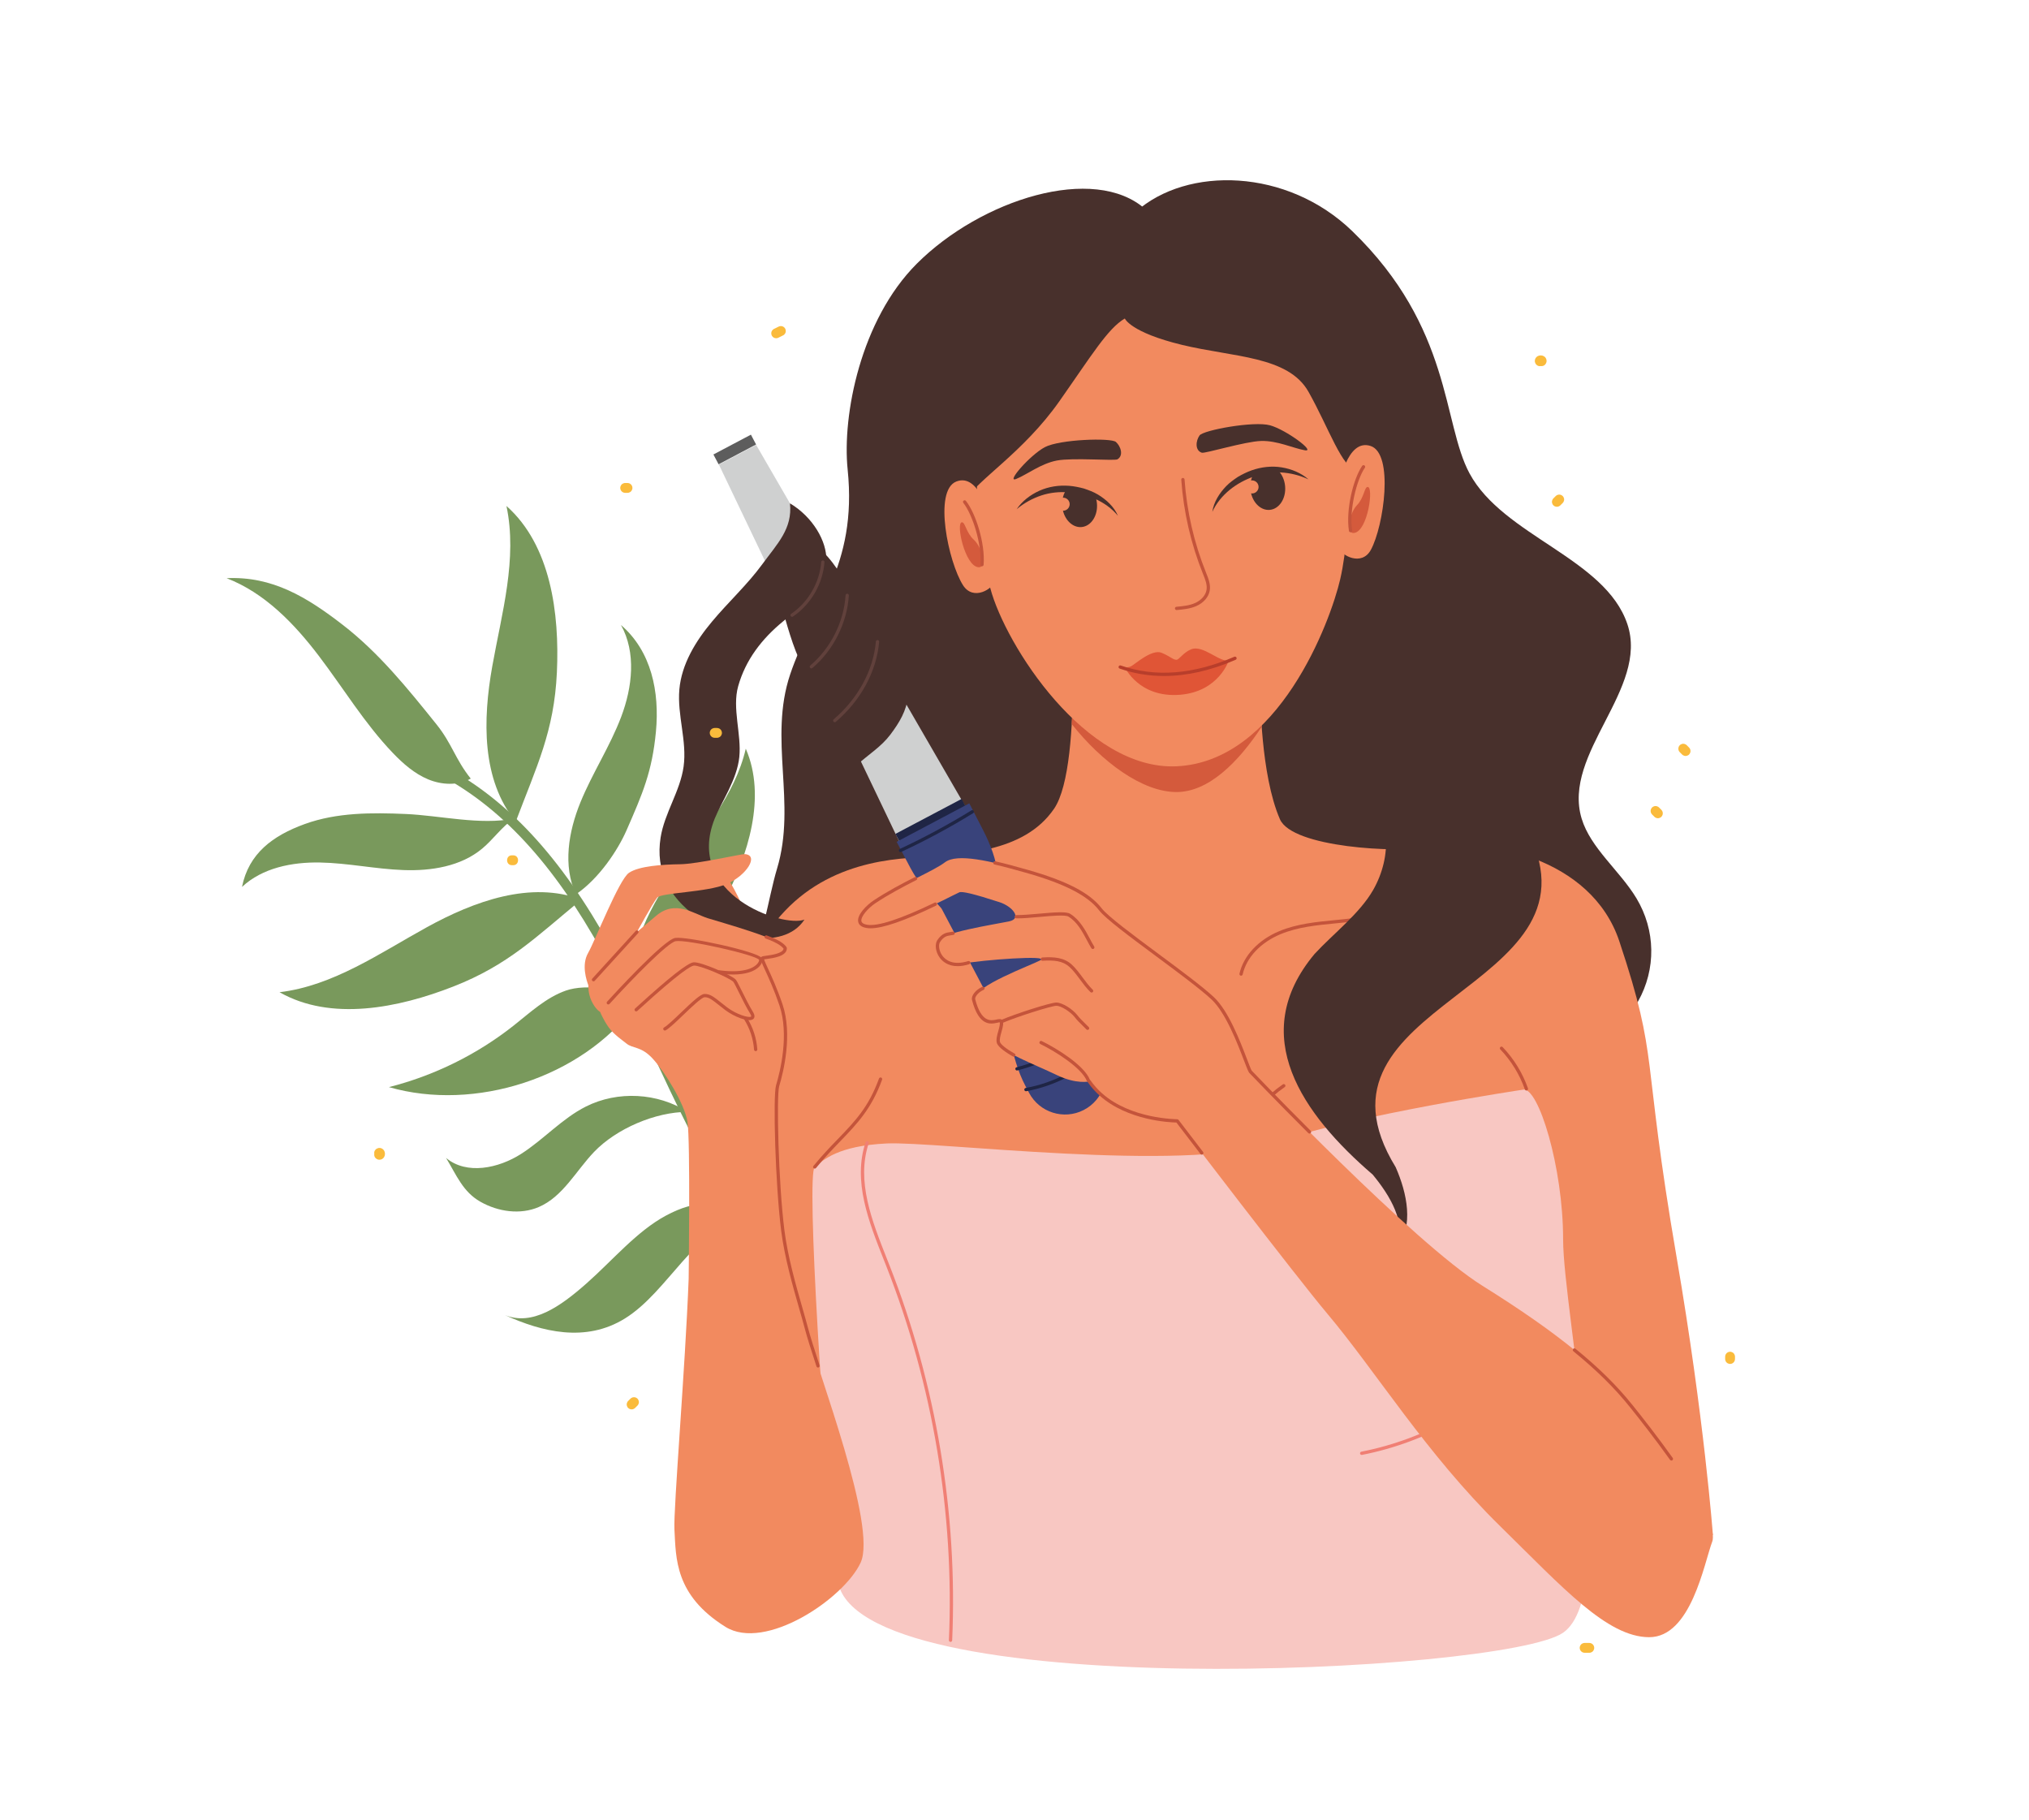
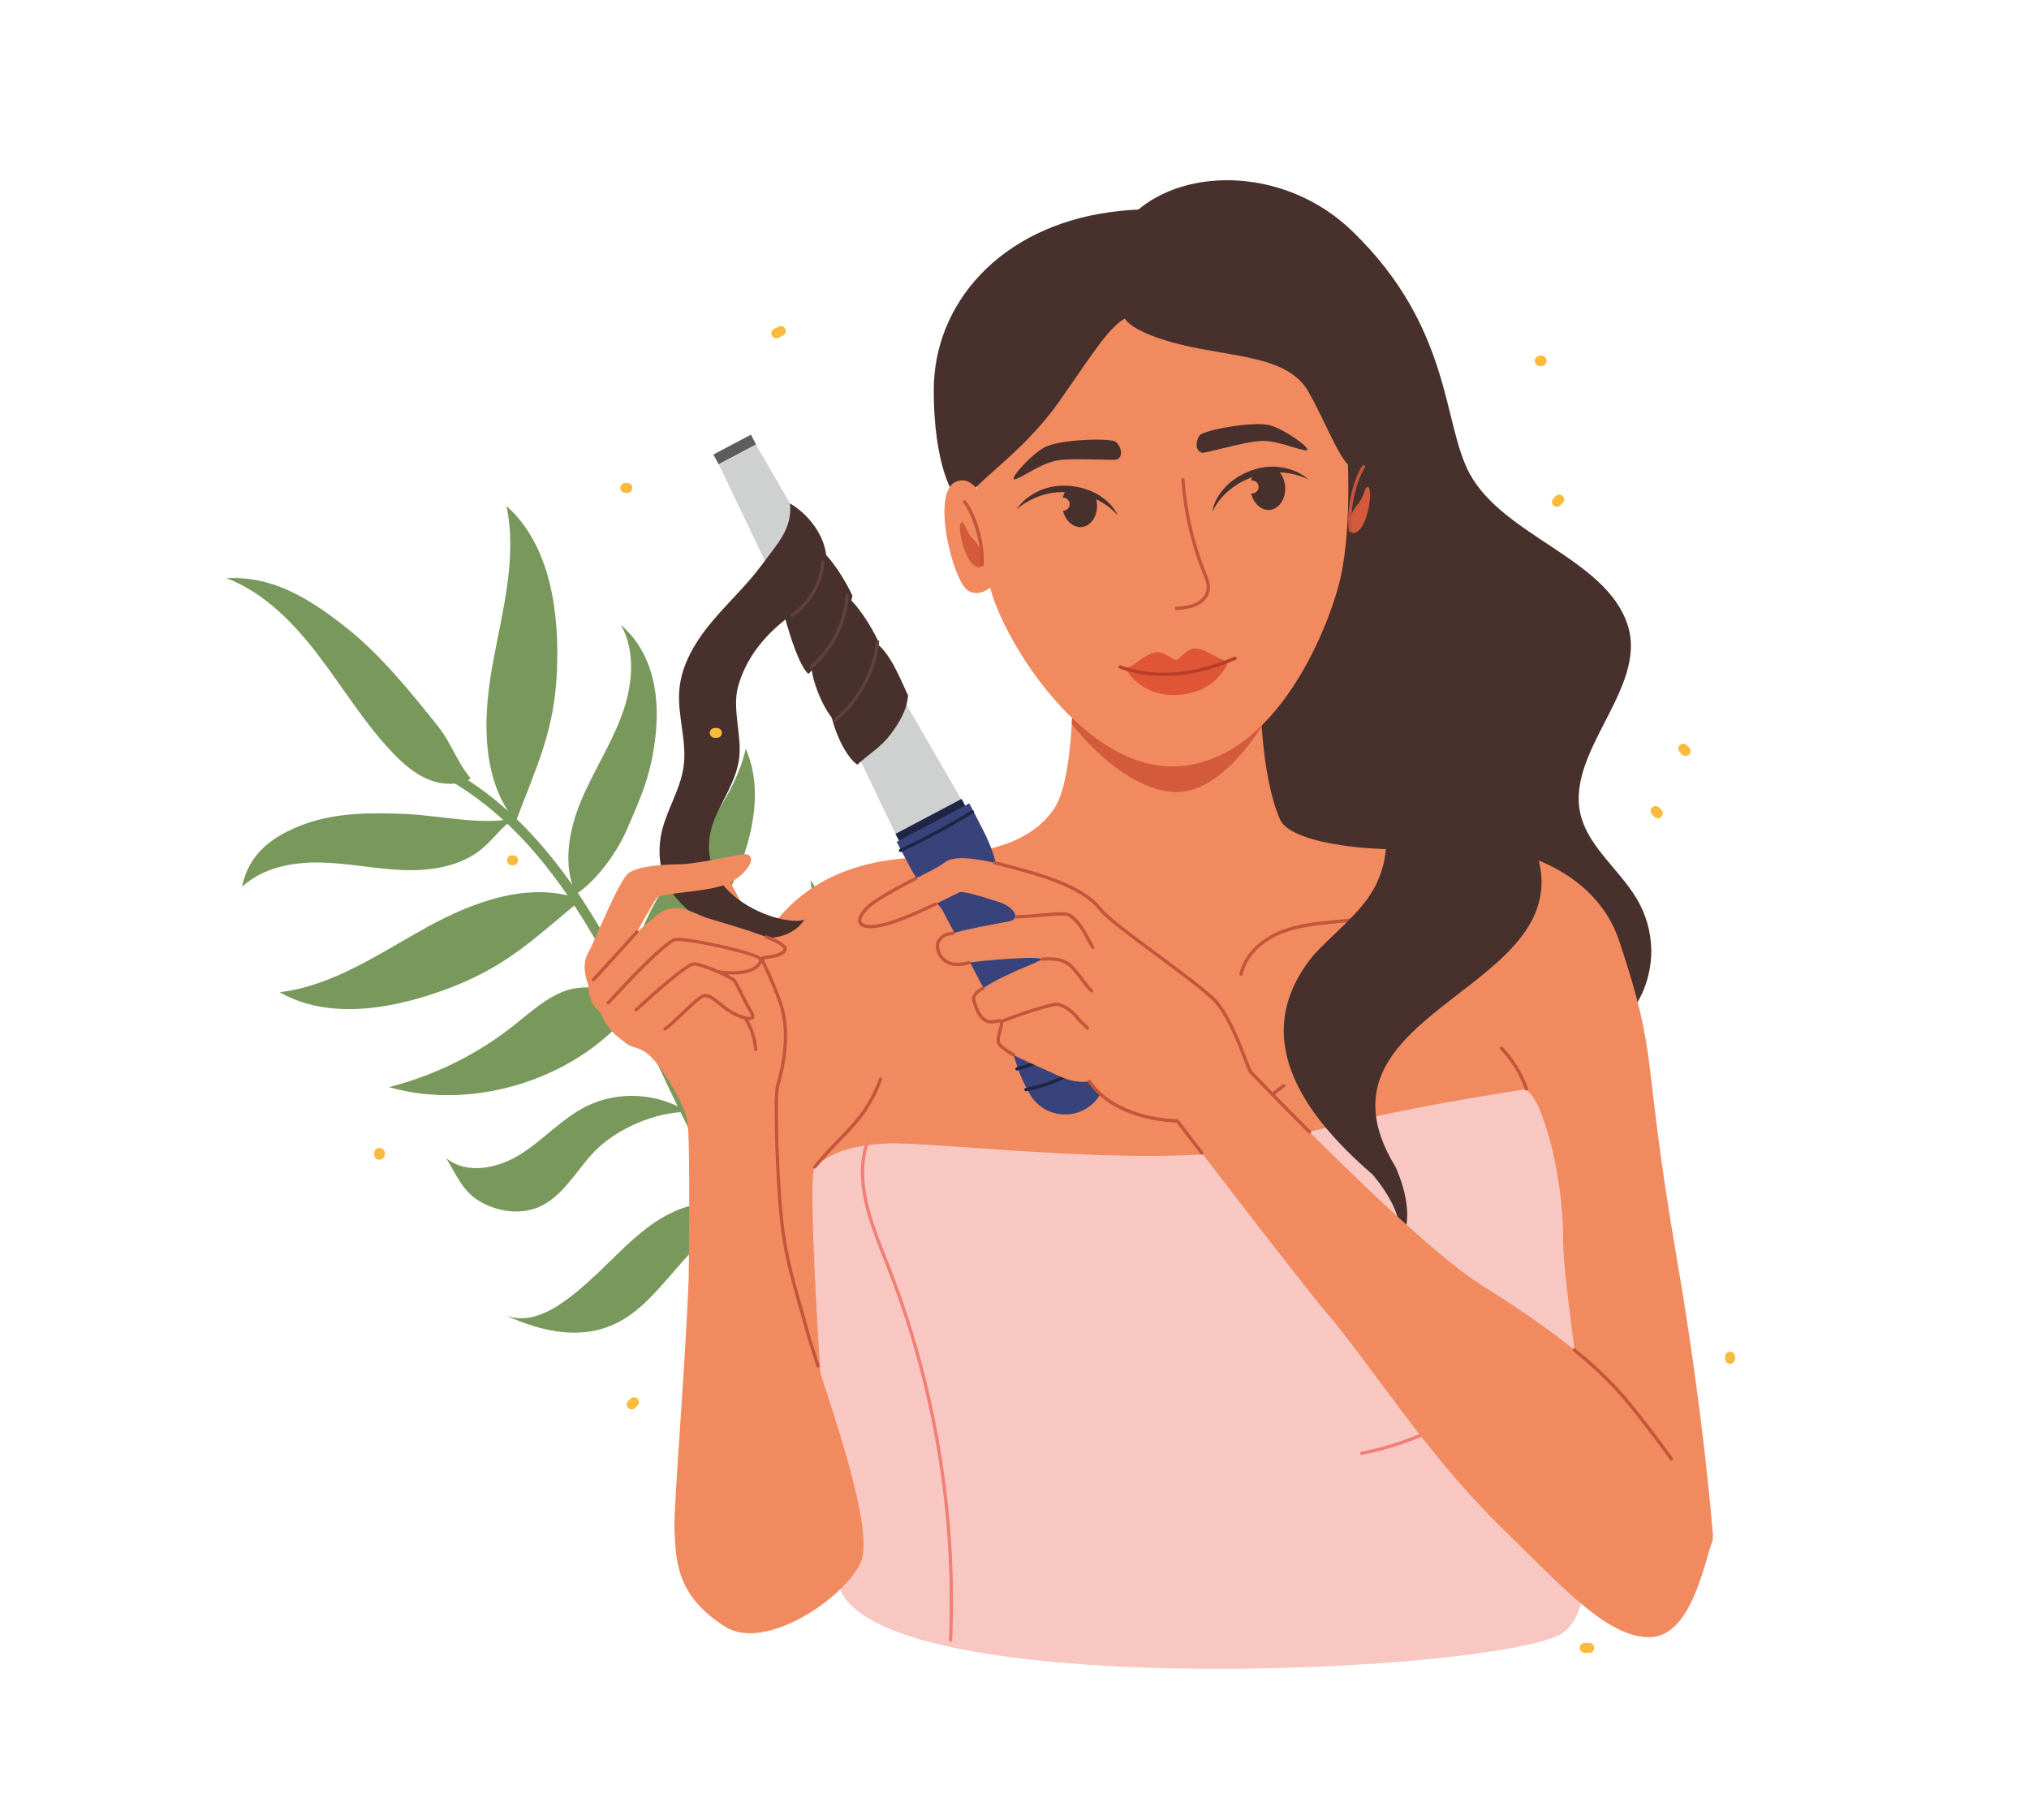
<svg xmlns="http://www.w3.org/2000/svg" xmlns:xlink="http://www.w3.org/1999/xlink" version="1.1" id="Calque_1" x="0px" y="0px" width="387px" height="347px" viewBox="0 0 387 347" enable-background="new 0 0 387 347" xml:space="preserve">
  <g>
    <g>
      <path fill="#617A4A" d="M-447.511,684.867c-0.305,0-0.604-0.15-0.785-0.424c-0.285-0.434-0.166-1.016,0.267-1.301    c43.388-28.633,76.167-73.805,89.934-123.932c0.137-0.5,0.657-0.795,1.154-0.656c0.5,0.137,0.794,0.654,0.656,1.154    c-13.885,50.561-46.946,96.121-90.709,125.002C-447.154,684.816-447.333,684.867-447.511,684.867z" />
      <path fill="#79995C" d="M-367.98,586.861c-5.728-6.486-7.258-15.828-6.156-24.412c1.103-8.58,4.526-16.664,7.707-24.711    c3.182-8.047,6.189-16.363,6.388-25.015c9.462,10.466,14.288,23.784,13.065,37.839    C-348.199,564.619-356.853,578.188-367.98,586.861z" />
      <path fill="#79995C" d="M-387.675,622.279c-11.271-8.191-16.191-22.979-15.923-36.908c0.267-13.932,4.963-27.35,9.606-40.486    c8.854,10.479,14.886,23.9,15.99,37.574C-376.896,596.135-380.618,610.516-387.675,622.279z" />
      <path fill="#79995C" d="M-382.636,617.785c12.896-24.303,37.316-42.154,64.385-47.072c-4.452,12.387-12.687,22.834-23.476,30.373    C-352.517,608.625-369.474,617.865-382.636,617.785z" />
      <path fill="#79995C" d="M-344.84,630.361c-22.28-2.863-45.671,4.523-62.267,19.662c11.826,4.934,23.946,6.791,36.3,3.389    C-358.453,650.01-352.474,640.652-344.84,630.361z" />
      <path fill="#617A4A" d="M-365.596,585.525c-0.126,0-0.245-0.076-0.292-0.203c-4.147-11.002,0.192-23.248,3.68-33.088    c3.882-10.949,7.308-22.488,2.967-32.633c-0.067-0.158,0.007-0.342,0.166-0.41c0.157-0.07,0.343,0.006,0.411,0.164    c4.428,10.352,0.969,22.021-2.952,33.088c-3.454,9.744-7.753,21.871-3.686,32.66c0.061,0.16-0.021,0.342-0.183,0.402    C-365.522,585.52-365.559,585.525-365.596,585.525z" />
      <path fill="#617A4A" d="M-387.599,620.793c-0.133,0-0.256-0.086-0.298-0.219c-7.212-22.811-8.837-47.32-4.696-70.881    c0.029-0.17,0.194-0.28,0.362-0.254c0.17,0.029,0.284,0.192,0.253,0.363c-4.121,23.461-2.504,47.867,4.678,70.582    c0.052,0.166-0.039,0.342-0.205,0.395C-387.537,620.787-387.568,620.793-387.599,620.793z" />
      <path fill="#617A4A" d="M-378.156,614.758c-0.102,0-0.204-0.053-0.264-0.145c-0.093-0.146-0.05-0.34,0.096-0.432    c17-10.867,38.082-26.133,53.707-38.891c0.134-0.109,0.331-0.09,0.44,0.045c0.109,0.133,0.09,0.33-0.044,0.439    c-15.644,12.771-36.748,28.055-53.766,38.932C-378.04,614.742-378.097,614.758-378.156,614.758z" />
      <path fill="#617A4A" d="M-399.163,648.689c-1.703,0-3.411-0.078-5.119-0.24c-0.172-0.016-0.298-0.168-0.282-0.34    c0.017-0.174,0.18-0.303,0.341-0.283c9.859,0.932,19.698-0.871,28.456-5.211c2.303-1.141,4.618-2.49,6.856-3.797    c6.612-3.854,13.452-7.836,21.149-7.221c0.173,0.014,0.302,0.164,0.287,0.336c-0.013,0.174-0.17,0.299-0.337,0.287    c-7.507-0.604-14.256,3.332-20.784,7.139c-2.247,1.311-4.571,2.666-6.895,3.816C-382.834,646.816-390.929,648.689-399.163,648.689    z" />
    </g>
    <g>
      <path fill="#48302C" d="M-455.994,421.379c13.82,11.631,21.885,31.184,20.631,52.706c-1.252,21.522-14.443,34.194-11.063,55.694    s2.437,59.051-11.097,65.451c-13.533,6.402-55.261-18.01-55.261-18.01l36.626-145.832L-455.994,421.379z" />
      <path fill="#48302C" d="M-439.25,555.207c-4.203-16.053-8.16-34.48-1.87-50.006c18.059-44.569-2.045-68.455-10.63-78.654    l-0.126-0.15l0.479-0.403l0.126,0.149c8.657,10.287,28.932,34.375,10.731,79.295c-6.219,15.346-2.283,33.654,1.895,49.611    L-439.25,555.207z" />
      <path fill="#F28A5F" d="M-561.184,610.479l-1.731-11.379c0,0,3.354,29.324,1.418,41.65c-4.464,28.426,1.471,41.908,1.471,41.908    l-7.746-20.543c0,0-17.451-88.363-12.044-100.23c7.142-15.674,20.418-19.034,30.238-19.704c9.822-0.669,21.651-0.893,27.454-9.374    c5.803-8.482,2.925-45.077,2.646-45.692l38.646,29.845c0,0,0.669,12.053,1.786,17.855c1.116,5.804,22.371,6.43,28.368,5.357    c10.804-1.934,31.015,1.836,36.371,17.93c7.674,23.051,4.102,20.604,10.938,60.34c5.242,30.469,6.651,58.5,6.651,58.5    l-26.739,13.092c0,0,0.434-54.332-2.468-67.055c-2.902-12.723-5.013-29.387-5.013-29.387L-561.184,610.479z" />
      <path fill="#D45A3C" d="M-507.946,502.329l27.114,14.63c0,0,0.364,5.971,0.884,11.208c-4.643-1.059-13.533-3.618-20.165-9.187    C-505.724,514.27-507.195,505.875-507.946,502.329z" />
      <path fill="#F8C7C2" d="M-432.622,586.373c0,0-31.606,4.695-48.21,10.268c-16.604,5.574-63.834-0.445-73.209,0    c-9.374,0.447-12.069,3.156-13.73,4.48c-1.662,1.324,1.677,54.639,4.356,78.646c2.678,24.008,127.143,17.965,138.382,10.17    c11.24-7.793,0-61.156,0-74.994S-429.743,585.928-432.622,586.373z" />
      <path fill="#F28A5F" d="M-525.813,450.787c3.185-22.426,24.464-35.35,46.889-32.164c21.047,2.988,18.704,10.152,28.563,28.487    c4.381,8.147,3.432,23.827,3.108,26.609c-1.115,9.58,1.807,13.642-4.158,27.073c-7.336,16.516-11.794,22.531-19.255,23.912    c-9.423,1.744-38.806-12.431-38.806-26.26c0-4.293-6.033-8.903-5.822-14.027C-523.383,475.674-527.618,463.5-525.813,450.787z" />
      <path fill="#48302C" d="M-446.121,460.068c0.105,0.592,6.737-11.713,2.25-22.643c-5.373-13.086-22.424-31.062-58.02-27.355    c-29.486,3.068-41.801,34.961-38.502,54.064c3.299,19.105,22.6,28.256,22.6,28.256s0.797-18.918,6.029-28.9    c2.996-5.715,9.896,0.285,18.377-9.252c7.961-8.953,7.657-10.087,20.866-17.738c0,0,10.727,7.549,16.911,11.34    C-452.333,449.846-446.897,455.697-446.121,460.068z" />
      <path fill="#F28A5F" d="M-509.472,472.127c-0.127-1.221-0.801-12.154-7.24-11.264c-6.438,0.889-5.815,18.197-3.066,24.268    c1.927,4.255,7.744,2.463,8.617,0.547C-510.287,483.762-509.472,472.127-509.472,472.127z" />
      <path fill="#C4543B" d="M-567.772,601.434c-0.069,0-0.14-0.023-0.199-0.07c-0.134-0.109-0.153-0.307-0.043-0.441    c1.664-2.031,3.19-3.611,4.665-5.143c3.269-3.391,5.853-6.068,7.833-11.521c0.059-0.162,0.239-0.246,0.401-0.188    c0.163,0.059,0.247,0.238,0.187,0.402c-2.026,5.576-4.781,8.434-7.971,11.742c-1.466,1.521-2.982,3.094-4.631,5.104    C-567.592,601.395-567.682,601.434-567.772,601.434z" />
      <path fill="#C4543B" d="M-432.033,586.541c-0.13,0-0.25-0.082-0.296-0.211c-0.991-2.826-2.61-5.465-4.684-7.627    c-0.119-0.125-0.114-0.324,0.011-0.443c0.125-0.121,0.322-0.115,0.441,0.01c2.135,2.229,3.802,4.943,4.822,7.855    c0.058,0.162-0.028,0.34-0.191,0.398C-431.963,586.535-431.999,586.541-432.033,586.541z" />
      <path fill="#C4543B" d="M-485.862,594.469c-0.048,0-0.098-0.012-0.145-0.035c-0.153-0.08-0.213-0.27-0.132-0.424    c1.8-3.447,4.445-6.434,7.649-8.637c0.143-0.098,0.338-0.063,0.436,0.08c0.098,0.145,0.062,0.338-0.081,0.436    c-3.121,2.146-5.696,5.055-7.449,8.412C-485.64,594.406-485.749,594.469-485.862,594.469z" />
      <path fill="#C4543B" d="M-491.222,595.604c-0.074,0-0.146-0.025-0.207-0.076l-5.461-4.791c-0.129-0.115-0.142-0.313-0.028-0.443    c0.114-0.129,0.313-0.141,0.442-0.029l5.461,4.793c0.13,0.113,0.143,0.311,0.029,0.441    C-491.048,595.568-491.136,595.604-491.222,595.604z" />
      <path fill="#C4543B" d="M-486.458,564.646l-0.069-0.008c-0.168-0.037-0.274-0.205-0.237-0.373c0.763-3.41,3.594-6.439,7.573-8.104    c3.367-1.408,7.069-1.768,10.649-2.115l0.419-0.039c3.99-0.391,7.556-0.842,10.786-2.42c0.155-0.076,0.342-0.012,0.419,0.145    c0.076,0.154,0.012,0.342-0.144,0.418c-3.325,1.625-6.949,2.084-11.001,2.48l-0.419,0.039c-3.534,0.344-7.188,0.699-10.468,2.07    c-3.792,1.584-6.484,4.449-7.203,7.662C-486.185,564.549-486.314,564.646-486.458,564.646z" />
      <path fill="#C4543B" d="M-500.113,568.43c-0.144,0-0.272-0.098-0.306-0.244c-0.718-3.213-3.411-6.078-7.202-7.662    c-3.279-1.371-6.933-1.727-10.465-2.068l-0.423-0.043c-4.052-0.395-7.677-0.854-11-2.479c-0.155-0.074-0.22-0.264-0.144-0.418    c0.076-0.156,0.265-0.219,0.419-0.145c3.229,1.578,6.795,2.029,10.786,2.418l0.422,0.043c3.579,0.346,7.28,0.705,10.646,2.113    c3.979,1.664,6.809,4.691,7.573,8.104c0.037,0.168-0.068,0.336-0.237,0.373C-500.068,568.428-500.113,568.43-500.113,568.43z" />
      <path fill="#C4543B" d="M-465.055,494.73c-0.185,0-0.359-0.013-0.521-0.037c-0.171-0.025-0.288-0.186-0.263-0.355    c0.026-0.172,0.187-0.287,0.355-0.264c0.928,0.141,2.432-0.203,3.396-1.111c0.689-0.647,0.994-1.465,0.91-2.431    c-0.073-0.816-0.498-1.935-1.088-3.483c-1.404-3.691-3.756-9.867-4.093-19.935c-0.005-0.173,0.13-0.317,0.303-0.323    c0.19-0.022,0.317,0.131,0.324,0.303c0.333,9.963,2.66,16.078,4.052,19.731c0.606,1.597,1.046,2.749,1.125,3.651    c0.102,1.15-0.28,2.168-1.104,2.942C-462.613,494.318-463.989,494.73-465.055,494.73z" />
      <path fill="#F07F74" d="M-541.877,691.688c-0.172-0.004-0.313-0.154-0.306-0.328c1.061-24.094-3.058-48.729-11.91-71.242    l-0.476-1.203c-2.935-7.42-5.968-15.09-3.508-22.504c0.055-0.162,0.232-0.252,0.396-0.197c0.165,0.055,0.253,0.232,0.199,0.396    c-2.388,7.195,0.602,14.76,3.496,22.074l0.476,1.205c8.885,22.596,13.018,47.318,11.953,71.5    C-541.564,691.557-541.71,691.689-541.877,691.688z" />
      <path fill="#F07F74" d="M-463.454,656.035c-0.147,0-0.278-0.105-0.306-0.254c-0.034-0.17,0.076-0.334,0.246-0.367    c12.365-2.418,23.795-8.928,32.184-18.328c0.114-0.129,0.313-0.141,0.442-0.025c0.129,0.115,0.14,0.314,0.024,0.443    c-8.478,9.502-20.031,16.08-32.53,18.525L-463.454,656.035z" />
      <path fill="#D45A3C" d="M-517.142,470.549c-1.643-0.234-1.277,10.189,2.182,11.225c2.461,0.736,1.828-4.531,0.146-6.533    C-516.543,473.182-516.246,470.676-517.142,470.549z" />
      <path fill="#C4543B" d="M-513.872,481.696c-0.029,0-0.06-0.004-0.09-0.013c-0.166-0.05-0.259-0.225-0.209-0.391    c1.385-4.627,0.295-11.938-1.568-15.139c-0.087-0.149-0.036-0.342,0.113-0.429c0.148-0.087,0.34-0.036,0.429,0.112    c1.966,3.38,3.078,10.783,1.625,15.635C-513.612,481.609-513.736,481.696-513.872,481.696z" />
      <path fill="#48302C" d="M-472.746,466.023c-0.58,0.242-8.364-1.534-11.454-1.396c-3.09,0.137-5.999,1.836-8.181,2.383    c-2.182,0.547,3.258-4.16,6.267-5.236c3.009-1.074,12.742-0.02,13.544,0.931S-471.446,465.482-472.746,466.023z" />
      <path fill="#48302C" d="M-446.917,465.68c-0.162-0.141-0.555-0.943-1.058-1.314c-2.257-1.667-12.246-2.17-13.356-1.422    c-1.109,0.748-1.129,2.717-0.005,3.219c0.904,0.403,8.364-0.211,11.124,0.506c1.287,0.334,2.271,0.99,3.275,1.681    C-446.928,467.22-446.875,466.957-446.917,465.68z" />
      <g>
        <path fill="#E05536" d="M-459.126,506.648c0,0-1.59-5.15-3.229-4.203c-1.639,0.949-1.738,1.319-3.73,0.127     c-1.991-1.192-6.708,2.631-9.311,2.859c0,0,2.081,5.94,7.271,6.701C-460.073,513.316-459.126,506.648-459.126,506.648z" />
        <path fill="#B83E2B" d="M-465.595,507.855c-3.555,0-7.641-0.664-10.645-2.246c-0.153-0.08-0.212-0.27-0.132-0.422     c0.081-0.153,0.271-0.211,0.424-0.131c5.791,3.049,15.166,2.434,17.138,0.848c0.134-0.107,0.331-0.088,0.439,0.049     c0.108,0.134,0.087,0.33-0.047,0.439C-459.551,507.303-462.353,507.855-465.595,507.855z" />
      </g>
      <path fill="#F28A5F" d="M-589.941,553.15c-1.853,1.09,3.273,24.105,2.976,29.164s3.432,10.824,6.11,20.326    c2.678,9.5,6.694,13.313,6.396,15.51c-0.297,2.197-19.603,52.676-20.889,58.031c-1.286,5.357-3.571,12.053,3.979,20.648    c5.893,6.707,23.151,1.336,28.21-4.361c5.06-5.699,2.679-40.219,2.976-48.85s0.595-21.801,3.571-28.607    c2.976-6.807-3.236-77.076-6.919-81.652c-2.568-3.189-4.241,0.568-4.241,0.568s-1.369-6.141-4.671-5.892    c-1.573,0.118-2.024,6.216-2.024,6.774s-3.571-1.563-4.464,6.25c-0.893,7.811-0.335,23.992-3.348,31.357    C-582.277,572.418-585.514,550.547-589.941,553.15z" />
      <path fill="#C4543B" d="M-573.937,561.096l-0.039-0.002c-0.171-0.021-0.293-0.176-0.272-0.348    c0.364-3.002,1.405-13.719-0.52-25.618c-0.028-0.171,0.088-0.331,0.258-0.358c0.169-0.027,0.332,0.088,0.359,0.26    c1.308,8.083,1.503,17.725,0.523,25.791C-573.646,560.98-573.781,561.096-573.937,561.096z" />
      <path fill="#C4543B" d="M-567.25,559.75l-0.038-0.004c-0.171-0.02-0.293-0.176-0.273-0.348c0.365-3,1.405-13.719-0.519-25.617    c-0.028-0.17,0.088-0.331,0.258-0.359c0.167-0.026,0.332,0.088,0.359,0.26c1.308,8.084,1.503,17.727,0.523,25.793    C-566.959,559.633-567.094,559.75-567.25,559.75z" />
      <path fill="#48302C" d="M-459.113,440.473c0,0-18.925-9.606-28.803,21.854c-9.877,31.462-21.699,19.458-22.807,49.487    c-1.107,30.028,7.062,57.375-13.235,89.887c-12.161,19.48-16.904,36.643-16.452,42.979c0.453,6.338-36.554-9.287-44.578-16.287    c-8.024-7-8.565-26.623-1.135-44.027c7.431-17.404,24.276-44.742,29.305-64.465c8.361-32.786,10.639-105.299,53.387-109.472    C-467.532,406.924-459.113,440.473-459.113,440.473z" />
      <path fill="#63433D" d="M-556.776,564.914c-1.815,6.395-6.617,11.479-9.486,17.477c-3.592,7.51-3.969,16.494-1.019,24.281    c0.493,1.301,1.23,2.711,2.57,3.092c1.503,0.43,3.016-0.656,4.021-1.852c4.344-5.174,4.177-13.025,8.409-18.289    c2.645-3.291,6.798-5.277,8.884-8.947c1.849-3.256,1.724-7.283,0.919-10.939c-0.805-3.656-2.231-7.166-2.844-10.861    c-0.645-3.885-0.362-7.92,0.816-11.678c0.512-1.631,1.194-3.236,1.297-4.941c0.104-1.704-0.524-3.594-2.027-4.404    c-1.684-0.91-3.881-0.123-5.166,1.295C-556.797,546.208-554.39,556.502-556.776,564.914z" />
      <path fill="#48302C" d="M-481.117,478.203c-0.287,0-0.573-0.01-0.86-0.028c-2.825-0.183-5.619-1.275-7.666-2.997    c-0.265-0.223-0.3-0.617-0.077-0.882s0.618-0.3,0.883-0.076c1.847,1.554,4.376,2.54,6.94,2.706    c2.56,0.165,5.105-0.488,6.993-1.791c0.284-0.197,0.674-0.125,0.872,0.16c0.196,0.284,0.124,0.674-0.16,0.871    C-476.092,477.479-478.577,478.203-481.117,478.203z" />
      <path fill="#48302C" d="M-454.634,478.176c-2.511,0-5.009-0.936-6.875-2.58c-0.259-0.229-0.284-0.625-0.056-0.884    c0.229-0.26,0.625-0.284,0.884-0.056c1.672,1.473,3.908,2.295,6.176,2.266c2.253-0.033,4.478-0.924,6.103-2.445    c0.254-0.234,0.647-0.223,0.887,0.03c0.235,0.253,0.222,0.649-0.03,0.886c-1.851,1.73-4.38,2.744-6.94,2.781    C-454.536,478.175-454.585,478.176-454.634,478.176z" />
      <path fill="#F28A5F" d="M-507.723,616.23c0,0-4.017-10.414-4.687-16.217c-0.67-5.803-2.232-22.99-3.349-28.57    c-1.116-5.58-3.794-0.445-3.794,5.58c0,6.027,1.116,12.182-0.893,11.895s-5.021-5.199-8.593-6.873    c-3.571-1.674-15.065-14.73-17.632-17.074c-2.567-2.344-6.361-7.924-8.928-7.813c-2.566,0.113-1.562,3.795-1.562,3.795    s-3.459-4.914-6.138-3.795c-2.678,1.117,2.232,8.371,3.459,10.826s10.49,16.943,11.383,18.627s-12.388-11.15-15.178-13.494    c-2.79-2.344-4.687-3.57-5.58-2.344c-0.893,1.229,1.339,6.363,1.339,6.363s-2.12,1.783-0.224,6.807    c1.898,5.021,6.027,10.713,8.929,13.615c2.901,2.9,7.477,8.146,10.044,11.941c2.566,3.793,12.722,14.619,17.744,16.516    s10.379,5.246,11.383,5.916c1.005,0.668,25.953,16.746,36.679,23.732c12.648,8.236,26.885,20.959,45.235,30.557    c15.537,8.125,26.783,14.977,34.818,12.596c8.035-2.383,6.25-17.264,6.548-21.875c0.297-4.611-16.689-16.688-23.318-21.221    c-7.593-5.191-17.621-9.559-35.309-14.342C-471.029,637.139-507.723,616.23-507.723,616.23z" />
      <path fill="#C4543B" d="M-534.357,590.209c-0.08,0-0.16-0.031-0.222-0.094c-1.532-1.531-9.354-9.426-12.831-14.324    c-0.571-0.805-1.214-1.705-1.894-2.656c-3.225-4.508-7.238-10.119-8.14-12.049c-0.073-0.156-0.006-0.344,0.15-0.416    c0.155-0.072,0.343-0.006,0.417,0.15c0.878,1.879,4.873,7.463,8.083,11.951c0.68,0.951,1.324,1.852,1.896,2.656    c3.447,4.859,11.235,12.721,12.762,14.246c0.122,0.121,0.122,0.32,0,0.441C-534.197,590.178-534.277,590.209-534.357,590.209z" />
      <path fill="#C4543B" d="M-545.759,600.326c-0.09,0-0.18-0.039-0.241-0.115c-1.319-1.604-3.957-3.938-6.508-6.195    c-1.909-1.689-3.713-3.285-4.878-4.5c-2.69-2.801-10.646-12.084-10.726-12.178c-0.112-0.131-0.097-0.328,0.034-0.441    c0.131-0.111,0.33-0.096,0.442,0.035c0.08,0.094,8.023,9.363,10.701,12.15c1.148,1.195,2.943,2.783,4.842,4.465    c2.569,2.273,5.226,4.625,6.576,6.268c0.11,0.133,0.091,0.33-0.043,0.439C-545.618,600.303-545.689,600.326-545.759,600.326z" />
      <path fill="#C4543B" d="M-539.417,595.639c-0.059,0-0.118-0.016-0.171-0.051c-2.57-1.676-8.833-8.477-9.099-8.766    c-0.117-0.127-0.109-0.324,0.019-0.441c0.127-0.117,0.325-0.109,0.442,0.018c0.064,0.07,6.475,7.031,8.98,8.666    c0.145,0.094,0.186,0.287,0.092,0.432C-539.214,595.59-539.314,595.639-539.417,595.639z" />
      <path fill="#C4543B" d="M-403.943,668.168c-0.093,0-0.184-0.041-0.246-0.117c-5.983-7.541-15.877-12-15.976-12.043    c-0.158-0.07-0.229-0.256-0.159-0.414c0.07-0.158,0.256-0.229,0.414-0.158c0.101,0.045,10.131,4.561,16.212,12.225    c0.107,0.135,0.084,0.332-0.051,0.439C-403.806,668.146-403.875,668.168-403.943,668.168z" />
      <path fill="#C4543B" d="M-512.538,599.189c-0.173,0-0.313-0.143-0.312-0.316c0.001-0.059,0.05-5.971-0.246-8.947    s-1.509-8.84-1.521-8.898c-0.035-0.17,0.074-0.336,0.243-0.369c0.167-0.035,0.335,0.072,0.37,0.242    c0.012,0.059,1.233,5.953,1.532,8.963c0.299,3.012,0.25,8.957,0.25,9.016C-512.225,599.051-512.366,599.191-512.538,599.189z" />
    </g>
    <g>
      <path fill="#FABB3C" d="M-376.201,459.608c2.547,7.383,2.588,16.577,0.313,25.585l-8.037,31.839    c-0.937,3.714-3.646,6.231-6.05,5.624l-19.798-4.997c-2.404-0.606-3.594-4.108-2.656-7.822l8.037-31.839    c2.274-9.008,6.786-17.053,12.53-22.343L-376.201,459.608z" />
      <rect x="-386.42" y="448.014" transform="matrix(-0.97 -0.245 0.245 -0.97 -862.539 792.01)" fill="#824F47" width="8.718" height="3.165" />
      <rect x="-405.035" y="483.321" transform="matrix(-0.97 -0.245 0.245 -0.97 -893.418 871.382)" fill="#FED788" width="24.94" height="15.767" />
      <polygon fill="#FED788" points="-386.828,449.46 -377.801,451.738 -375.381,456.332 -376.201,459.608 -391.965,455.629     -391.138,452.354   " />
      <rect x="-382.457" y="442.292" transform="matrix(0.97 0.245 -0.245 0.97 97.513 106.882)" fill="#824F47" width="2.827" height="6.548" />
      <polygon fill="#824F47" points="-382.136,437.766 -392.813,435.07 -392.495,433.813 -382.972,435.561   " />
      <rect x="-383.978" y="436.508" transform="matrix(-0.97 -0.245 0.245 -0.97 -855.488 773.846)" fill="#824F47" width="8.638" height="7.146" />
    </g>
    <g>
      <path fill="#FABB3C" d="M-556.371,464.537h-0.446c-0.129-0.004-0.25,0.022-0.362,0.082c-0.116,0.037-0.217,0.102-0.302,0.193    c-0.092,0.086-0.156,0.186-0.194,0.303c-0.059,0.111-0.086,0.232-0.081,0.361l0.033,0.25c0.045,0.159,0.125,0.297,0.242,0.414    l0.19,0.147c0.146,0.085,0.304,0.128,0.474,0.128h0.446c0.13,0.005,0.25-0.021,0.362-0.08c0.116-0.038,0.217-0.104,0.302-0.195    c0.091-0.084,0.156-0.186,0.194-0.302c0.059-0.112,0.085-0.232,0.081-0.362l-0.034-0.25c-0.044-0.158-0.125-0.297-0.241-0.414    l-0.19-0.146C-556.042,464.581-556.201,464.538-556.371,464.537z" />
      <path fill="#FABB3C" d="M-541.473,507.9h-0.446c-0.129-0.005-0.25,0.021-0.362,0.081c-0.117,0.038-0.217,0.103-0.302,0.194    c-0.092,0.085-0.157,0.186-0.194,0.303c-0.059,0.111-0.086,0.232-0.081,0.361l0.033,0.25c0.045,0.158,0.125,0.297,0.242,0.414    l0.19,0.146c0.146,0.086,0.304,0.129,0.474,0.129h0.446c0.13,0.004,0.25-0.021,0.362-0.081c0.117-0.038,0.217-0.103,0.302-0.194    c0.092-0.085,0.157-0.186,0.194-0.303c0.059-0.111,0.085-0.232,0.081-0.361l-0.034-0.25c-0.044-0.158-0.125-0.297-0.241-0.414    l-0.19-0.146C-541.145,507.943-541.302,507.9-541.473,507.9z" />
      <path fill="#FABB3C" d="M-584.633,544.141h0.276c1.208,0,1.21-1.878,0-1.878h-0.276    C-585.843,542.263-585.845,544.141-584.633,544.141h0.276c1.208,0,1.21-1.878,0-1.878h-0.276    C-585.843,542.263-585.845,544.141-584.633,544.141z" />
      <path fill="#FABB3C" d="M-406.689,552.146l-0.893,0.445c-0.109,0.061-0.197,0.141-0.264,0.242    c-0.083,0.092-0.139,0.197-0.168,0.32c-0.039,0.125-0.045,0.25-0.017,0.375c0.005,0.125,0.042,0.24,0.111,0.348l0.146,0.191    c0.118,0.115,0.256,0.197,0.415,0.242l0.25,0.031c0.169,0,0.327-0.043,0.474-0.127l0.893-0.447    c0.109-0.059,0.198-0.139,0.264-0.242c0.083-0.09,0.139-0.197,0.168-0.318c0.039-0.125,0.045-0.25,0.017-0.375    c-0.005-0.125-0.043-0.242-0.111-0.35l-0.146-0.189c-0.118-0.117-0.256-0.197-0.415-0.242c-0.082-0.01-0.166-0.021-0.249-0.033    C-406.384,552.018-406.542,552.061-406.689,552.146z" />
      <path fill="#FABB3C" d="M-395.979,530.854l-0.446-0.447c-0.084-0.092-0.186-0.156-0.302-0.193    c-0.112-0.06-0.232-0.086-0.361-0.082c-0.13-0.004-0.251,0.022-0.362,0.082c-0.116,0.037-0.217,0.102-0.303,0.193l-0.147,0.19    c-0.084,0.146-0.127,0.304-0.127,0.474l0.032,0.25c0.045,0.159,0.127,0.297,0.242,0.414l0.446,0.447    c0.086,0.091,0.187,0.156,0.302,0.193c0.113,0.059,0.233,0.086,0.363,0.081c0.129,0.005,0.249-0.022,0.361-0.081    c0.116-0.037,0.217-0.103,0.302-0.193l0.147-0.19c0.085-0.147,0.128-0.305,0.129-0.474l-0.034-0.25    C-395.782,531.108-395.862,530.97-395.979,530.854z" />
      <path fill="#FABB3C" d="M-344.264,563.109l0.447,0.447c0.086,0.09,0.186,0.156,0.302,0.193c0.113,0.059,0.232,0.086,0.362,0.082    c0.129,0.004,0.25-0.023,0.362-0.082c0.116-0.037,0.217-0.104,0.303-0.193c0.049-0.063,0.098-0.127,0.146-0.191    c0.085-0.146,0.127-0.305,0.128-0.475c-0.011-0.082-0.022-0.164-0.033-0.248c-0.046-0.16-0.125-0.297-0.241-0.414l-0.447-0.447    c-0.085-0.092-0.186-0.156-0.303-0.195c-0.111-0.057-0.232-0.084-0.361-0.08c-0.13-0.004-0.25,0.023-0.362,0.08    c-0.116,0.039-0.217,0.104-0.303,0.195c-0.048,0.064-0.097,0.127-0.146,0.189c-0.086,0.146-0.128,0.305-0.128,0.475l0.033,0.25    C-344.46,562.854-344.379,562.992-344.264,563.109z" />
      <path fill="#FABB3C" d="M-427.285,444.613l0.446-0.447c0.092-0.084,0.156-0.186,0.194-0.302c0.058-0.112,0.085-0.232,0.081-0.362    c0.004-0.129-0.023-0.25-0.081-0.361c-0.038-0.117-0.103-0.217-0.194-0.303l-0.189-0.146c-0.147-0.086-0.306-0.128-0.475-0.129    l-0.249,0.034c-0.16,0.045-0.298,0.125-0.415,0.241l-0.447,0.447c-0.091,0.084-0.156,0.186-0.193,0.302    c-0.06,0.112-0.086,0.232-0.081,0.362c-0.005,0.129,0.021,0.25,0.081,0.361c0.037,0.117,0.103,0.217,0.193,0.303l0.191,0.146    c0.146,0.085,0.305,0.127,0.474,0.129c0.083-0.012,0.166-0.023,0.249-0.034C-427.541,444.811-427.402,444.729-427.285,444.613z" />
      <path fill="#FABB3C" d="M-376.69,668.301c0-0.148,0-0.297,0-0.445c0.005-0.129-0.022-0.25-0.081-0.361    c-0.037-0.117-0.103-0.219-0.194-0.303c-0.085-0.092-0.186-0.156-0.302-0.195c-0.112-0.059-0.232-0.086-0.362-0.08l-0.249,0.033    c-0.16,0.045-0.298,0.125-0.415,0.242l-0.146,0.189c-0.086,0.146-0.128,0.305-0.129,0.475v0.445    c-0.005,0.129,0.022,0.25,0.081,0.361c0.038,0.117,0.103,0.219,0.194,0.303c0.085,0.092,0.186,0.158,0.302,0.195    c0.112,0.059,0.233,0.086,0.362,0.082l0.249-0.035c0.159-0.045,0.298-0.125,0.415-0.242l0.146-0.189    C-376.733,668.629-376.691,668.471-376.69,668.301z" />
      <path fill="#FABB3C" d="M-603.845,603.561c0.023,0.012,0.248,0.105,0.248,0.105c0.088,0.029,0.192,0.033,0.285,0.039    c0.04-0.002,0.254-0.033,0.134-0.018c-0.183,0.023,0.091-0.01,0.13-0.018c0.086-0.023,0.178-0.059,0.253-0.107l0.198-0.154    l0.166-0.213c0.045-0.078,0.08-0.172,0.111-0.256l0.01-0.033c0.024-0.102,0.039-0.211,0.041-0.316l-0.002-0.045    c-0.01-0.084-0.022-0.186-0.036-0.27l-0.013-0.049c-0.02-0.049-0.1-0.236-0.1-0.236l-0.018-0.031    c-0.023-0.031-0.075-0.096-0.075-0.096c0.029,0.037-0.056-0.074-0.081-0.104c-0.025-0.021-0.18-0.145-0.207-0.16    c-0.071-0.045-0.184-0.084-0.239-0.104c-0.088-0.029-0.185-0.037-0.277-0.039c-0.093-0.002-0.19,0.012-0.28,0.039    s-0.182,0.063-0.261,0.111c-0.109,0.061-0.197,0.141-0.264,0.242c-0.083,0.092-0.139,0.197-0.168,0.32    c-0.04,0.125-0.044,0.25-0.017,0.375c0.006,0.125,0.043,0.24,0.112,0.348l0.146,0.191c0.117,0.115,0.255,0.197,0.415,0.24    c0.083,0.012,0.167,0.021,0.25,0.033c0.169,0,0.327-0.043,0.474-0.127l0.026-0.014c-0.075,0.031-0.149,0.063-0.224,0.094    l0.028-0.008c-0.083,0.012-0.239,0.033-0.239,0.033l-0.229-0.029c-0.075-0.033-0.206-0.088-0.206-0.088    c-0.063-0.049-0.117-0.092-0.18-0.141l-0.128-0.172l0.021,0.037c-0.031-0.076-0.063-0.15-0.095-0.225l0.018,0.066l-0.033-0.248    c0.004,0.029,0.004,0.061,0,0.092l0.033-0.25l-0.018,0.066l0.095-0.225l-0.02,0.035l0.146-0.189    c0.063-0.049,0.163-0.123,0.163-0.123l0.206-0.086l0.229-0.031c0.083,0.012,0.155,0.021,0.238,0.033l-0.03-0.008    c0.074,0.031,0.149,0.063,0.224,0.094c-0.108-0.068-0.247-0.117-0.372-0.123c-0.125-0.027-0.249-0.021-0.375,0.018    c-0.122,0.027-0.228,0.084-0.319,0.168c-0.102,0.066-0.183,0.154-0.242,0.264c-0.032,0.074-0.063,0.148-0.095,0.225    c-0.045,0.166-0.045,0.332,0,0.498c0.032,0.074,0.063,0.15,0.095,0.225C-604.106,603.359-603.986,603.477-603.845,603.561z" />
      <path fill="#FABB3C" d="M-593.642,642.707c0.149-0.148,0.298-0.297,0.446-0.445c0.092-0.086,0.157-0.188,0.195-0.303    c0.059-0.111,0.085-0.232,0.081-0.361c0.004-0.129-0.022-0.25-0.081-0.361c-0.038-0.117-0.103-0.219-0.195-0.303l-0.19-0.148    c-0.146-0.084-0.305-0.127-0.474-0.127c-0.083,0.01-0.167,0.021-0.25,0.033c-0.159,0.045-0.297,0.125-0.415,0.242l-0.446,0.445    c-0.092,0.086-0.157,0.186-0.194,0.303c-0.059,0.111-0.086,0.232-0.081,0.361c-0.005,0.129,0.022,0.25,0.081,0.363    c0.038,0.115,0.103,0.217,0.194,0.301l0.189,0.148c0.147,0.084,0.305,0.127,0.475,0.127l0.25-0.033    C-593.896,642.904-593.758,642.824-593.642,642.707z" />
      <path fill="#FABB3C" d="M-446.937,409.232c-0.299,0-0.596,0-0.895,0c-0.128-0.004-0.249,0.021-0.361,0.081    c-0.116,0.038-0.217,0.103-0.302,0.194c-0.092,0.085-0.156,0.186-0.194,0.303c-0.059,0.111-0.086,0.232-0.081,0.361l0.033,0.25    c0.045,0.158,0.125,0.297,0.242,0.414c0.063,0.049,0.127,0.098,0.19,0.146c0.146,0.086,0.304,0.128,0.473,0.129h0.895    c0.128,0.005,0.249-0.021,0.361-0.081c0.117-0.038,0.217-0.103,0.302-0.194c0.092-0.085,0.156-0.186,0.194-0.303    c0.059-0.111,0.086-0.232,0.082-0.361l-0.034-0.25c-0.045-0.158-0.125-0.297-0.242-0.414l-0.19-0.146    C-446.61,409.275-446.768,409.232-446.937,409.232z" />
      <path fill="#FABB3C" d="M-585.729,501.66c0.019-0.038,0.042-0.094,0.056-0.127c0.012-0.029,0.036-0.08,0.05-0.12    c0.031-0.088,0.033-0.188,0.04-0.277c0.01-0.155-0.055-0.39-0.141-0.521l-0.156-0.201c-0.066-0.059-0.142-0.126-0.219-0.169    c-0.079-0.045-0.166-0.076-0.251-0.107l-0.039-0.011c-0.084-0.013-0.19-0.027-0.274-0.038l-0.035-0.002l-0.035,0.002    c-0.095,0.008-0.19,0.02-0.283,0.037l-0.044,0.013c-0.048,0.019-0.237,0.101-0.237,0.101l-0.029,0.016    c-0.025,0.018-0.17,0.131-0.195,0.151c-0.02,0.023-0.149,0.187-0.166,0.211c-0.043,0.073-0.076,0.167-0.104,0.245    c-0.008,0.039-0.036,0.264-0.019,0.135c0.012-0.09-0.016,0.092-0.017,0.133c-0.003,0.093,0.008,0.195,0.039,0.284    c0.028,0.082,0.067,0.173,0.106,0.25c0.058,0.11,0.146,0.206,0.248,0.273c0.091,0.083,0.197,0.139,0.319,0.168    c0.125,0.039,0.25,0.045,0.375,0.017c0.125-0.006,0.242-0.043,0.35-0.111l0.19-0.146c0.116-0.117,0.197-0.256,0.242-0.415    l0.034-0.249c-0.001-0.17-0.043-0.328-0.128-0.475l-0.015-0.027l0.095,0.225l-0.008-0.027c0.011,0.083,0.034,0.238,0.034,0.238    l-0.031,0.229l-0.086,0.207c-0.05,0.063-0.094,0.118-0.142,0.182l-0.171,0.127l0.034-0.02c-0.074,0.031-0.149,0.063-0.224,0.095    c0.022-0.009,0.045-0.015,0.07-0.019l-0.25,0.034c0.031-0.004,0.062-0.004,0.093,0l-0.25-0.034l0.065,0.018l-0.224-0.094    l0.035,0.019l-0.191-0.146c-0.049-0.063-0.124-0.163-0.124-0.163c-0.032-0.075-0.087-0.207-0.087-0.207l-0.031-0.229    c0.011-0.084,0.022-0.156,0.033-0.238l-0.008,0.029l0.095-0.225l-0.012,0.023c-0.069,0.108-0.106,0.225-0.112,0.35    c-0.028,0.125-0.022,0.25,0.017,0.375c0.029,0.122,0.085,0.229,0.168,0.319c0.066,0.103,0.154,0.183,0.263,0.241    c0.075,0.031,0.15,0.063,0.225,0.096c0.167,0.044,0.333,0.044,0.5,0c0.074-0.032,0.149-0.064,0.224-0.096    C-585.93,501.923-585.813,501.801-585.729,501.66z" />
    </g>
  </g>
  <g>
    <g>
      <path fill="#79995C" d="M210.152,280.635c-0.079,0-0.16-0.01-0.24-0.033c-29.033-7.699-54.922-26.656-71.028-52.012    c-5.53-8.709-9.968-18.191-14.259-27.361c-2.53-5.408-5.147-11.002-7.957-16.365c-9.359-17.867-19.273-29.376-31.198-36.221    c-0.449-0.258-0.604-0.832-0.347-1.282c0.259-0.449,0.834-0.605,1.282-0.347c12.248,7.03,22.394,18.781,31.927,36.979    c2.829,5.4,5.455,11.012,7.995,16.441c4.266,9.115,8.677,18.543,14.144,27.148c15.854,24.961,41.341,43.625,69.922,51.205    c0.503,0.133,0.801,0.648,0.668,1.148C210.948,280.355,210.568,280.635,210.152,280.635z" />
      <path fill="#79995C" d="M89.788,148.472c-2.45,1.38-5.552,1.219-8.147,0.136c-2.595-1.083-4.761-2.989-6.707-5.019    c-5.376-5.606-9.419-12.327-14.12-18.51c-4.701-6.183-10.34-12.025-17.586-14.82c8.694-0.417,15.305,3.602,22.188,8.929    c6.884,5.326,12.404,12.179,17.855,18.965C86.207,141.806,86.853,144.818,89.788,148.472z" />
      <path fill="#79995C" d="M98.368,156.688c-6.541-7.97-6.287-19.461-4.479-29.612c1.809-10.151,4.841-20.502,2.709-30.59    c8.44,7.483,10.139,20.461,9.62,31.728C105.699,139.482,102.35,146.134,98.368,156.688z" />
      <path fill="#79995C" d="M110.896,171.546c-9.649-3.635-20.449,0.297-29.48,5.27c-9.033,4.975-17.861,11.17-28.1,12.393    c9.798,5.588,22.634,3.029,33.137-1.082C96.956,184.016,102.181,178.707,110.896,171.546z" />
      <path fill="#79995C" d="M142.504,232.604c0.491-9.365,8.115-16.844,15.98-22.467c7.866-5.625,16.736-10.621,21.747-18.65    c1.182,10.219-6.011,19.9-13.679,27.068C158.885,225.721,152.183,228.063,142.504,232.604z" />
      <path fill="#79995C" d="M121.073,191.846c-2.268-8.865,2.249-18.01,7.514-25.494s11.587-14.668,13.66-23.581    c3.978,9.185,0.473,20.259-4.174,29.124C133.427,180.76,128.236,184.854,121.073,191.846z" />
      <path fill="#79995C" d="M98.024,156.094c-2.301,1.548-3.902,3.93-6.03,5.709c-4.084,3.417-9.741,4.31-15.063,4.112    c-5.322-0.196-10.581-1.343-15.904-1.441c-5.325-0.098-10.978,1.018-14.867,4.655c1.27-6.376,5.867-9.782,11.979-11.995    c6.113-2.212,12.784-2.192,19.278-1.909C83.913,155.508,91.656,157.398,98.024,156.094z" />
      <path fill="#79995C" d="M109.843,170.546c-2.52-5.475-1.411-11.968,0.865-17.546c2.277-5.579,5.644-10.672,7.775-16.309    c2.132-5.635,2.895-12.24-0.041-17.502c5.798,4.983,7.386,12.732,6.665,20.344c-0.721,7.611-2.538,11.798-5.606,18.801    C117.859,162.083,114.29,167.515,109.843,170.546z" />
      <path fill="#79995C" d="M121.073,191.846c-2.051-3.459-9.332-4.285-13.127-2.953c-3.794,1.33-6.816,4.184-9.972,6.674    c-6.991,5.523-15.156,9.551-23.792,11.738C90.579,212.045,110.863,205.523,121.073,191.846z" />
      <path fill="#79995C" d="M131.152,212.029c-5.698-3.664-13.35-4.066-19.4-1.018c-4.567,2.301-8.055,6.283-12.365,9.035    c-4.31,2.75-10.373,4.041-14.303,0.77c2.001,3.297,3.202,6.457,6.557,8.355c3.355,1.902,7.573,2.521,11.117,1.004    c4.608-1.975,7.087-6.887,10.552-10.51C117.563,215.221,125.001,212.037,131.152,212.029z" />
      <path fill="#79995C" d="M154.573,167.822c1.43,8.477-3.841,16.727-10.215,22.499c-3.349,3.031-7.096,5.697-9.821,9.299    c-2.725,3.604-4.295,8.516-2.555,12.686c1.993-2.66,5.425-3.111,8.619-4.033c7.98-2.309,14.678-8.658,17.407-16.504    C160.737,183.922,159.398,174.584,154.573,167.822z" />
      <path fill="#79995C" d="M142.183,232.145c-4.45,0.719-8.505,4.479-11.99,8.404c-3.488,3.926-6.822,8.283-10.998,10.875    c-7.499,4.654-15.843,2.553-22.892-0.646c5.224,2.109,10.51-1.582,15.529-6.008c5.02-4.428,9.581-9.941,15.158-12.949    C132.846,228.662,137.155,228.916,142.183,232.145z" />
    </g>
    <g>
-       <path fill="#48302C" d="M169.132,218.051c-8.126-1.801-27.536-7.271-31.016-13.443c-3.48-6.172,0.41-12.762,4.08-18.863    c3.149-5.234,4.316-14.475,6.021-20.126c3.756-12.46-1.661-24.66,2.501-37.037c4.23-12.583,12.876-20.413,10.959-39.051    c-1.066-10.362,2.473-28.517,13.174-39.23c12.241-12.253,33.873-19.115,43.637-10.387c8.478,35.261,6.121,76.162-4.269,111.091    c-4.224,14.201-10.503,28.78-23.945,38.598C176.758,199.473,186.94,214.813,169.132,218.051z" />
      <path fill="#48302C" d="M293.813,203.76c8.125-1.799,15.135-6.615,18.614-12.787c3.48-6.174,3.365-13.586-0.306-19.686    c-3.148-5.233-8.747-9.546-10.45-15.196c-3.756-12.46,12.886-24.699,8.724-37.076c-4.23-12.583-23.66-16.783-30.106-28.743    c-5.187-9.624-3.3-27.725-22.346-46.18c-12.439-12.052-31.537-12.438-41.3-3.71c-8.478,35.261-6.672,74.846,3.718,109.775    c4.224,14.202,10.503,28.781,23.945,38.599C257.821,198.627,276.004,200.52,293.813,203.76z" />
      <path fill="#F28A5F" d="M161.989,231.891l-1.73-11.381c0,0,3.353,29.324,1.418,41.65c-4.465,28.428,1.471,41.91,1.471,41.91    l-7.746-20.545c0,0-17.452-88.363-12.045-100.229c7.143-15.676,20.418-19.036,30.239-19.706c9.82-0.669,21.65-0.893,27.453-9.374    c5.803-8.482,2.925-45.077,2.646-45.692l36.705,24.009c0,0,0,15.153,3.727,23.691c2.364,5.417,22.372,6.43,28.368,5.357    c10.805-1.934,31.016,1.837,36.372,17.929c7.673,23.053,4.102,20.604,10.938,60.34c5.241,30.469,6.906,52.885,6.906,52.885    l-26.973,9.629c0,0,0.411-45.254-2.49-57.977s-5.013-29.387-5.013-29.387L161.989,231.891z" />
      <path fill="#D45A3C" d="M224.409,151.037c6.073-0.007,11.716-5.598,16.241-12.445c-0.143-2.006-0.203-3.673-0.23-4.749    l-35.8-1.251c-0.036,1.843-0.102,3.684-0.203,5.477C210.057,145.195,217.823,151.044,224.409,151.037z" />
      <path fill="#F8C7C2" d="M290.552,207.785c0,0-31.607,4.693-48.211,10.266c-16.604,5.574-63.835-0.445-73.209,0    c-9.375,0.447-12.069,3.158-13.73,4.48c-1.662,1.322,1.678,54.637,4.355,78.646c2.679,24.008,127.144,17.965,138.383,10.17    c11.24-7.793,0-61.156,0-74.994S293.43,207.338,290.552,207.785z" />
      <path fill="#C4543B" d="M155.401,222.844c-0.07,0-0.141-0.023-0.199-0.07c-0.134-0.109-0.153-0.307-0.043-0.441    c1.663-2.029,3.188-3.611,4.664-5.141c3.271-3.391,5.854-6.07,7.833-11.523c0.059-0.162,0.238-0.246,0.402-0.186    c0.162,0.057,0.245,0.238,0.187,0.4c-2.026,5.578-4.781,8.434-7.971,11.742c-1.467,1.521-2.983,3.094-4.632,5.105    C155.581,222.805,155.491,222.844,155.401,222.844z" />
      <path fill="#C4543B" d="M291.14,207.951c-0.129,0-0.25-0.08-0.295-0.209c-0.992-2.826-2.611-5.465-4.684-7.629    c-0.119-0.125-0.115-0.324,0.01-0.443c0.125-0.121,0.322-0.115,0.442,0.01c2.135,2.229,3.802,4.945,4.821,7.855    c0.058,0.162-0.028,0.342-0.191,0.398C291.209,207.945,291.175,207.951,291.14,207.951z" />
      <path fill="#C4543B" d="M237.312,215.879c-0.049,0-0.1-0.012-0.146-0.035c-0.153-0.078-0.212-0.268-0.133-0.422    c1.8-3.449,4.445-6.436,7.649-8.639c0.144-0.096,0.338-0.061,0.436,0.082s0.063,0.338-0.081,0.436    c-3.119,2.145-5.696,5.053-7.448,8.41C237.533,215.818,237.424,215.879,237.312,215.879z" />
      <path fill="#C4543B" d="M231.951,217.014c-0.074,0-0.147-0.025-0.208-0.076l-5.46-4.791c-0.13-0.115-0.143-0.313-0.029-0.443    c0.114-0.129,0.312-0.141,0.442-0.027l5.461,4.791c0.129,0.113,0.143,0.313,0.028,0.441    C232.124,216.979,232.037,217.014,231.951,217.014z" />
      <path fill="#C4543B" d="M236.714,186.059l-0.067-0.008c-0.169-0.039-0.274-0.207-0.237-0.375c0.763-3.41,3.594-6.441,7.573-8.104    c3.365-1.408,7.066-1.768,10.646-2.113l0.421-0.043c3.991-0.389,7.558-0.84,10.785-2.417c0.157-0.074,0.344-0.014,0.42,0.144    c0.076,0.155,0.012,0.343-0.144,0.419c-3.323,1.623-6.948,2.083-11,2.48l-0.422,0.041c-3.534,0.342-7.188,0.697-10.466,2.068    c-3.792,1.584-6.484,4.449-7.203,7.662C236.987,185.957,236.858,186.059,236.714,186.059z" />
      <path fill="#C4543B" d="M223.061,189.84c-0.145,0-0.273-0.098-0.307-0.244c-0.719-3.213-3.411-6.078-7.202-7.662    c-3.281-1.371-6.937-1.727-10.471-2.068l-0.417-0.041c-4.054-0.396-7.679-0.855-11.001-2.479c-0.155-0.076-0.22-0.264-0.144-0.42    c0.076-0.154,0.264-0.217,0.419-0.143c3.229,1.576,6.795,2.027,10.787,2.418l0.416,0.041c3.581,0.346,7.284,0.705,10.651,2.115    c3.979,1.662,6.809,4.691,7.572,8.102c0.037,0.17-0.068,0.336-0.236,0.373C223.105,189.838,223.061,189.84,223.061,189.84z" />
      <path fill="#F07F74" d="M181.296,313.098c-0.173-0.004-0.313-0.154-0.306-0.328c1.062-24.09-3.058-48.725-11.911-71.24    l-0.475-1.205c-2.934-7.418-5.969-15.09-3.508-22.502c0.054-0.164,0.232-0.256,0.396-0.199c0.164,0.055,0.253,0.232,0.198,0.396    c-2.389,7.197,0.603,14.76,3.496,22.074l0.476,1.207c8.886,22.594,13.019,47.318,11.953,71.498    C181.608,312.965,181.463,313.1,181.296,313.098z" />
      <path fill="#F07F74" d="M259.719,277.445c-0.146,0-0.277-0.104-0.306-0.254c-0.034-0.168,0.077-0.334,0.247-0.367    c12.364-2.418,23.794-8.926,32.183-18.328c0.115-0.129,0.313-0.139,0.442-0.023s0.141,0.313,0.025,0.441    c-8.479,9.502-20.033,16.08-32.531,18.525L259.719,277.445z" />
      <path fill="#F28A5F" d="M186.213,83.609c0.286,20.453,15.652,35.287,36.104,35.002c20.452-0.286,34.813-14.549,34.527-35.002    c-0.285-20.452-16.477-38.953-36.929-38.667S185.927,63.157,186.213,83.609z" />
      <path fill="#F28A5F" d="M256.845,83.609c0,0,1.284,15.947-1.217,26.828c-1.859,8.093-11.795,34.796-31.219,35.691    c-17.301,0.797-32.616-23.045-35.524-33.955c-2.939-11.026-2.676-25.833-2.676-25.833L256.845,83.609z" />
      <path fill="#C4543B" d="M224.409,116.333c-0.159,0-0.297-0.123-0.311-0.285c-0.017-0.172,0.11-0.324,0.283-0.339    c1.202-0.11,2.447-0.223,3.552-0.713c1.171-0.52,2.009-1.466,2.188-2.472c0.175-0.991-0.237-2.014-0.636-3.003l-0.028-0.067    c-2.313-5.75-3.71-11.8-4.149-17.982c-0.012-0.173,0.117-0.322,0.29-0.334c0.16-0.012,0.323,0.117,0.335,0.29    c0.435,6.117,1.816,12.103,4.106,17.793l0.026,0.066c0.411,1.021,0.877,2.179,0.672,3.346c-0.217,1.227-1.17,2.324-2.55,2.936    c-1.2,0.532-2.555,0.655-3.749,0.764L224.409,116.333z" />
      <g>
        <path fill="#E05536" d="M234.399,125.881c-1.603,0.634-4.942-3.047-7.263-2.041c-1.492,0.647-2.229,1.949-2.728,1.973     c-0.644,0.031-1.141-0.609-2.841-1.327c-1.845-0.779-5.068,2.164-5.775,2.533c-0.689,0.359-1.252,0.22-1.252,0.22     s2.687,5.897,10.563,5.245C232.54,131.867,234.399,125.881,234.399,125.881z" />
        <path fill="#B83E2B" d="M222.021,128.908c-2.932,0-5.758-0.471-8.465-1.414c-0.163-0.057-0.25-0.236-0.192-0.398     c0.057-0.164,0.237-0.25,0.397-0.193c6.565,2.287,13.856,1.727,21.669-1.664c0.16-0.067,0.344,0.004,0.412,0.163     c0.069,0.159-0.004,0.343-0.162,0.412C230.928,127.875,226.359,128.908,222.021,128.908z" />
      </g>
      <g>
        <g>
          <g>
            <defs>
              <path id="SVGID_1_" d="M193.912,97.104c0,0,3.71-4.577,10.397-3.806c6.687,0.77,8.922,5.069,8.922,5.069        s-3.805,2.337-7.625,2.993C201.059,102.14,196.235,100.228,193.912,97.104z" />
            </defs>
            <clipPath id="SVGID_2_">
              <use xlink:href="#SVGID_1_" overflow="visible" />
            </clipPath>
            <path clip-path="url(#SVGID_2_)" fill="#48302C" d="M202.988,97.371c0.677-0.116,1.133-0.76,1.017-1.438       c-0.108-0.627-0.669-1.059-1.288-1.027c0.364-1.562,1.442-2.732,2.812-2.857c1.827-0.167,3.481,1.591,3.694,3.926       c0.213,2.334-1.095,4.363-2.923,4.53c-1.609,0.147-3.082-1.199-3.558-3.117C202.823,97.389,202.905,97.385,202.988,97.371z" />
          </g>
          <path fill="#48302C" d="M193.912,97.104c1.041-1.553,2.61-2.747,4.355-3.532c1.758-0.79,3.732-1.077,5.652-0.929      c0.962,0.074,1.897,0.269,2.825,0.516c0.908,0.309,1.814,0.638,2.643,1.134c1.634,0.981,3.109,2.344,3.844,4.074      c-1.176-1.439-2.685-2.477-4.292-3.206c-1.61-0.73-3.359-1.13-5.121-1.271c-1.749-0.139-3.519,0.033-5.2,0.589      C196.938,95.036,195.331,95.91,193.912,97.104z" />
        </g>
        <g>
          <g>
            <defs>
              <path id="SVGID_3_" d="M249.569,91.414c0,0-4.765-3.465-11.027-0.997c-6.262,2.469-7.313,7.198-7.313,7.198        s4.278,1.278,8.139,0.926C243.963,98.122,248.13,95.031,249.569,91.414z" />
            </defs>
            <clipPath id="SVGID_4_">
              <use xlink:href="#SVGID_3_" overflow="visible" />
            </clipPath>
            <path clip-path="url(#SVGID_4_)" fill="#48302C" d="M239.019,94.082c0.677-0.116,1.133-0.76,1.016-1.438       c-0.114-0.675-0.754-1.128-1.429-1.018c0.365-1.56,1.442-2.729,2.812-2.854c1.827-0.167,3.481,1.592,3.695,3.927       c0.213,2.334-1.096,4.363-2.924,4.53c-1.618,0.147-3.097-1.214-3.564-3.148C238.753,94.1,238.884,94.105,239.019,94.082z" />
          </g>
          <path fill="#48302C" d="M249.569,91.414c-1.678-0.789-3.456-1.219-5.224-1.322c-1.768-0.104-3.522,0.186-5.176,0.771      c-1.665,0.59-3.252,1.427-4.62,2.548c-1.365,1.119-2.556,2.511-3.321,4.204c0.265-1.861,1.338-3.558,2.664-4.927      c0.672-0.693,1.463-1.244,2.261-1.777c0.833-0.478,1.688-0.907,2.597-1.227c1.816-0.638,3.799-0.871,5.701-0.56      C246.34,89.432,248.163,90.182,249.569,91.414z" />
        </g>
      </g>
      <path fill="#48302C" d="M213.136,87.59c-0.54,0.321-8.497-0.344-11.536,0.226c-3.04,0.57-5.681,2.662-7.765,3.51    c-2.082,0.848,2.642-4.577,5.469-6.064s12.612-1.813,13.54-0.984C213.773,85.107,214.347,86.871,213.136,87.59z" />
      <path fill="#48302C" d="M229.222,86.328c0.596,0.198,8.227-2.148,11.318-2.239c3.092-0.091,6.118,1.389,8.334,1.773    c2.217,0.384-3.556-3.908-6.636-4.759c-3.079-0.851-12.708,0.918-13.438,1.926S227.886,85.883,229.222,86.328z" />
      <path fill="#48302C" d="M214.541,60.735c0,0,1.061,2.643,10.881,5.024c9.82,2.381,20.279,2.099,24.147,8.943    c3.869,6.845,6.515,14.869,9.193,14.827c2.679-0.042,3.655-22.862-4.475-32.4c-7.026-8.245-19.026-19.916-42.556-16.676    c-21.13,2.909-33.629,17.569-33.629,33.937c0,16.368,4.922,23.304,6.25,20.817c1.927-3.61,10.81-8.867,17.728-18.719    C208.267,67.682,211.274,62.666,214.541,60.735z" />
      <path fill="#F28A5F" d="M189.067,99.614c-0.262-0.949-2.289-9.527-6.68-7.785c-4.39,1.743-1.495,15.394,1.296,19.773    c1.958,3.071,5.784,0.71,6.124-0.952C190.147,108.99,189.067,99.614,189.067,99.614z" />
      <path fill="#D45A3C" d="M183.463,99.594c-1.187,0.079,0.55,8.3,3.125,8.567c1.831,0.189,0.638-3.894-0.825-5.214    C184.257,101.59,184.109,99.551,183.463,99.594z" />
      <path fill="#C4543B" d="M187.297,107.989l-0.026-0.001c-0.172-0.014-0.301-0.165-0.286-0.337c0.314-3.891-1.483-9.51-3.241-11.749    c-0.105-0.136-0.083-0.333,0.054-0.439c0.135-0.106,0.332-0.084,0.439,0.053c1.865,2.376,3.702,8.092,3.371,12.186    C187.595,107.865,187.458,107.989,187.297,107.989z" />
-       <path fill="#F28A5F" d="M255.272,93.264c0.196-0.965,1.627-9.662,6.127-8.227c4.5,1.436,2.553,15.253,0.07,19.816    c-1.74,3.199-5.72,1.108-6.175-0.527C254.841,102.691,255.272,93.264,255.272,93.264z" />
      <path fill="#D45A3C" d="M260.864,92.857c1.188-0.003,0.022,8.318-2.527,8.762c-1.814,0.315-0.906-3.84,0.464-5.258    C260.208,94.903,260.215,92.859,260.864,92.857z" />
      <path fill="#C4543B" d="M257.596,101.497c-0.152,0-0.286-0.111-0.31-0.266c-0.612-4.062,0.827-9.892,2.523-12.391    c0.097-0.143,0.293-0.179,0.436-0.083c0.143,0.097,0.18,0.292,0.083,0.436c-1.599,2.354-3.005,8.084-2.423,11.944    c0.026,0.171-0.091,0.331-0.262,0.356L257.596,101.497z" />
      <path fill="#48302C" d="M291.554,158.952c15.09,29.97-44.661,32.171-25.35,63.623c2.177,4.965,3.492,11.145,0.259,15.494    c1.886-4.797-1.354-10.104-4.636-14.076c-13.369-11.494-24.067-26.545-11.102-42.07c3.555-3.859,8.617-7.695,11.21-12.257    c3.549-6.246,3.584-14.6-2.364-18.628C266.241,154.155,287.677,151.679,291.554,158.952z" />
      <g>
        <polygon fill="#CFD0D0" points="184.136,153.791 171.502,160.456 137.118,88.594 144.225,84.844    " />
        <rect x="136.131" y="84.721" transform="matrix(0.884 -0.467 0.467 0.884 -23.833 75.346)" fill="#5D5D5D" width="8.091" height="2.12" />
        <rect x="170.748" y="155.622" transform="matrix(0.884 -0.467 0.467 0.884 -52.829 101.187)" fill="#1F2545" width="14.285" height="3.274" />
        <path fill="#39437B" d="M184.88,153.191l-13.858,7.343l2.619,4.963c1.485,2.815,3.58,5.214,5.76,7.536     c0.1,0.104,0.185,0.224,0.256,0.357l12.805,24.27c0.07,0.133,0.12,0.271,0.151,0.412c0.686,3.109,1.483,6.193,2.97,9.01     l0.687,1.303c1.985,3.762,6.625,5.23,10.413,3.295c3.86-1.973,5.361-6.719,3.339-10.551l-0.687-1.305     c-1.486-2.814-3.581-5.213-5.761-7.535c-0.099-0.105-0.185-0.225-0.255-0.357l-12.806-24.27c-0.105-0.2-0.165-0.411-0.183-0.624     c-0.266-3.1-1.436-6.055-2.86-8.82L184.88,153.191z" />
        <path fill="#1F2545" d="M171.756,162.489c-0.118,0-0.231-0.068-0.283-0.183c-0.073-0.157-0.006-0.343,0.151-0.416     c4.547-2.108,9.396-4.722,13.656-7.354c0.146-0.091,0.34-0.047,0.431,0.101c0.091,0.147,0.046,0.34-0.102,0.431     c-4.28,2.647-9.153,5.271-13.722,7.39C171.845,162.478,171.8,162.489,171.756,162.489z" />
        <path fill="#1F2545" d="M193.974,204.135c-0.14,0-0.266-0.094-0.304-0.234c-0.043-0.168,0.059-0.338,0.226-0.383     c4.884-1.266,9.135-3.463,12.993-6.715c0.133-0.109,0.33-0.094,0.442,0.039c0.111,0.131,0.094,0.33-0.038,0.441     c-3.933,3.313-8.263,5.551-13.239,6.842C194.025,204.133,193.999,204.135,193.974,204.135z" />
        <path fill="#1F2545" d="M195.683,208.092c-0.148,0-0.28-0.105-0.308-0.258c-0.03-0.17,0.082-0.332,0.253-0.363     c5.393-0.98,10.467-3.654,13.57-7.154c0.115-0.131,0.313-0.143,0.442-0.027c0.129,0.115,0.141,0.313,0.026,0.443     c-3.194,3.602-8.401,6.35-13.928,7.354L195.683,208.092z" />
      </g>
      <path fill="#F28A5F" d="M138.484,178.02c-0.214-0.486-6.054-8.763-3.341-12.56c2.711-3.798,9.232,13.888,9.675,15.035    C145.262,181.643,138.484,178.02,138.484,178.02z" />
      <path fill="#48302C" d="M153.438,175.365c-4.167,6.313-15.515,3.045-20.684-0.631c-5.169-3.674-7.748-8.759-6.754-15.023    c0.746-4.702,3.741-8.833,4.388-13.55c0.668-4.872-1.242-9.789-0.812-14.687c0.428-4.84,3.105-9.201,6.22-12.93    c3.115-3.729,6.735-7.034,9.604-10.956s5.786-6.771,5.274-11.603c4.39,2.612,7.053,7.285,6.93,10.856    c-0.182,5.229-4.183,8.325-8.23,11.639s-7.174,7.353-8.584,12.392c-1.174,4.195,0.657,9.132,0.224,13.466    c-0.434,4.332-3.423,8.609-4.688,11.755C130.517,170.551,149.271,176.939,153.438,175.365z" />
      <g>
        <path fill="#F28A5F" d="M153.835,253.379c-1.269-4.822-3.674-12.002-4.529-18.744c-1.156-9.111-1.547-25.711-0.984-27.586     c0.783-2.609,2.557-9.748,0.644-15.416c-1.912-5.666-3.977-8.781-3.481-8.951c0.492-0.172,4.302-0.283,4.286-1.857     c-0.014-1.574-12.022-4.859-14.774-5.729c-2.751-0.871-6.178-3.567-9.843-0.467l-3.667,3.1c0,0,3.06-5.594,3.863-6.561     c0.803-0.966,9.457-0.981,13.258-2.593s6.248-5.516,3.432-5.704c-0.637-0.043-8.995,1.889-12.301,1.932s-7.862,0.326-9.78,1.641     s-6.465,12.981-7.784,15.276c-1.32,2.297-0.288,5.266,0.049,6.18c0,0-0.093,1.473,0.583,2.936     c0.774,1.672,1.656,2.123,1.656,2.123s0.603,1.502,1.623,2.934s2.812,2.605,3.376,3.08c1.238,1.043,2.799,0.457,5.06,2.932     c2.26,2.475,6.032,8.52,6.603,12.023c0.57,3.5,0.225,29.906,0.225,29.939c-0.643,16.947-2.924,43.971-2.712,47.775     c0.305,5.486,0.035,12.535,9.733,18.586c7.569,4.723,22.563-5.342,25.775-12.23C167.356,291.105,156.024,261.709,153.835,253.379     z" />
        <path fill="#C4543B" d="M156.026,260.779c-0.132,0-0.254-0.084-0.298-0.217c-1.047-3.211-1.78-5.52-2.196-7.104     c-0.311-1.18-0.692-2.514-1.097-3.926c-1.243-4.342-2.792-9.746-3.44-14.857c-1.11-8.748-1.59-25.662-0.974-27.717     c0.818-2.729,2.521-9.674,0.647-15.225c-0.998-2.955-2.04-5.223-2.73-6.723c-0.735-1.598-0.941-2.072-0.804-2.396     c0.047-0.111,0.134-0.191,0.245-0.23c0.125-0.043,0.331-0.072,0.719-0.125c0.983-0.133,3.252-0.441,3.354-1.361     c-0.128-0.189-0.806-1.014-3.415-1.928c-0.163-0.057-0.249-0.236-0.191-0.398c0.057-0.164,0.235-0.25,0.398-0.193     c3.271,1.146,3.77,2.213,3.816,2.33c0.014,0.037,0.021,0.074,0.021,0.111c0.015,1.529-2.532,1.875-3.899,2.061     c-0.161,0.021-0.325,0.043-0.443,0.063c0.081,0.316,0.416,1.043,0.768,1.809c0.695,1.512,1.746,3.795,2.754,6.781     c1.931,5.723,0.195,12.82-0.641,15.605c-0.534,1.783-0.154,18.4,0.996,27.457c0.643,5.064,2.183,10.443,3.42,14.766     c0.405,1.416,0.788,2.752,1.1,3.938c0.413,1.57,1.144,3.869,2.188,7.07c0.054,0.164-0.036,0.342-0.2,0.395     C156.091,260.775,156.059,260.779,156.026,260.779z" />
        <path fill="#C4543B" d="M113.202,187.135c-0.074,0-0.15-0.027-0.21-0.082c-0.128-0.115-0.138-0.314-0.021-0.441l8.283-9.094     c0.117-0.127,0.315-0.137,0.442-0.02c0.128,0.117,0.137,0.314,0.02,0.441l-8.282,9.094     C113.372,187.1,113.288,187.135,113.202,187.135z" />
        <path fill="#C4543B" d="M116.023,191.541c-0.075,0-0.151-0.027-0.211-0.082c-0.129-0.115-0.138-0.313-0.021-0.441     c1.096-1.205,10.77-11.789,12.986-12.16c2.088-0.35,15.806,2.584,16.557,3.861c0.169,0.289,0.085,0.766-0.214,1.217     c-0.503,0.762-2.284,2.451-7.943,1.719c-0.171-0.021-0.293-0.178-0.271-0.35s0.177-0.293,0.352-0.271     c5.038,0.654,6.735-0.686,7.229-1.291c0.295-0.361,0.325-0.65,0.304-0.715c-0.715-0.975-13.814-3.912-15.909-3.553     c-1.517,0.254-8.382,7.295-12.626,11.965C116.193,191.508,116.107,191.541,116.023,191.541z" />
        <path fill="#C4543B" d="M126.813,196.518c-0.108,0-0.214-0.057-0.272-0.158c-0.085-0.15-0.033-0.342,0.117-0.428     c0.666-0.379,1.974-1.633,3.238-2.844c2.293-2.197,3.738-3.533,4.484-3.547h0.05c1.019,0,1.748,0.578,3.054,1.615     c0.354,0.281,0.756,0.6,1.222,0.955c1.744,1.328,4.187,2.072,4.556,1.734c0.034-0.031,0.031-0.209-0.191-0.568     c-0.701-1.133-1.495-2.734-2.134-4.021c-0.442-0.895-0.946-1.91-1.084-2.053c-0.912-0.832-6.418-3.174-7.511-3.072     c-0.536,0.049-2.596,1.186-10.362,8.264c-0.256,0.234-0.413,0.375-0.442,0.4c-0.133,0.105-0.33,0.086-0.44-0.049     c-0.107-0.135-0.086-0.33,0.048-0.439c0.034-0.029,0.18-0.162,0.413-0.375c6.11-5.568,9.62-8.324,10.728-8.424     c1.425-0.119,7.035,2.361,7.992,3.234c0.188,0.174,0.484,0.75,1.221,2.234c0.633,1.277,1.42,2.865,2.104,3.969     c0.471,0.76,0.304,1.162,0.081,1.363c-0.827,0.754-3.773-0.494-5.356-1.699c-0.471-0.357-0.875-0.68-1.232-0.963     c-1.234-0.98-1.864-1.48-2.667-1.48l-0.035,0.002c-0.555,0.01-2.583,1.953-4.063,3.371c-1.351,1.295-2.627,2.518-3.36,2.938     C126.919,196.504,126.865,196.518,126.813,196.518z" />
        <path fill="#C4543B" d="M144.146,200.451c-0.162,0-0.313-0.125-0.323-0.291c-0.144-2.043-0.798-4.039-1.892-5.773     c-0.092-0.145-0.048-0.338,0.099-0.432c0.146-0.092,0.339-0.047,0.432,0.1c1.147,1.82,1.835,3.916,1.986,6.063     C144.459,200.289,144.318,200.439,144.146,200.451z" />
      </g>
      <path fill="#48302C" d="M154.196,128.52c-1.65-1.466-3.325-6.611-4.459-10.64c3.315-3.812,5.482-8.609,6.148-13.616    c2.703,2.093,5.236,6.208,6.689,9.302C162.306,116.438,156.328,126.576,154.196,128.52z" />
      <path fill="#48302C" d="M159.218,137.408c-1.609-1.215-4.458-7.242-4.458-10.641c3.315-3.811,5.481-8.609,6.148-13.616    c2.702,2.092,5.235,6.209,6.688,9.302C167.327,125.326,161.35,135.464,159.218,137.408z" />
      <path fill="#48302C" d="M163.522,145.81c-2.344-1.582-4.649-6.826-5.222-10.672c3.315-3.811,8.256-7.422,8.923-12.429    c2.701,2.093,4.532,6.839,5.985,9.932c-0.27,2.873-1.674,5.175-3.413,7.477C168.056,142.42,165.654,143.866,163.522,145.81z" />
      <g>
        <path fill="#F28A5F" d="M311.1,268.094c-5.514-6.857-13.486-13.633-28.359-22.912c-13.186-8.227-44.255-40.83-44.255-40.83     c-0.741-1.236-3.512-10.566-7.195-13.994c-4.732-4.4-19.173-14.053-21.416-16.962c-2.243-2.909-6.697-5.148-13.883-7.205     s-13.438-3.513-15.753-1.759c-2.314,1.754-8.129,4.011-13.434,7.537c-1.822,1.212-4.459,4.159-1.49,4.68     c4.096,0.719,15.452-5.483,17.651-6.485c0.508-0.23,2.607,0.231,7.686,1.879c2.414,0.783,4.41,3.12,1.791,3.665     c-2.618,0.547-13.38,2.199-13.404,3.754c-0.023,1.555,0.347,5.123,4.377,4.336c4.031-0.789,16.908-1.689,15.044-0.693     c-1.862,1-12.629,4.881-12.759,7.52c-0.128,2.637,4.758,3.445,5.219,4.137c0.46,0.691-0.794,2.912-0.492,4.021     c0.502,1.844,6.621,4.049,11.214,6.256c3.686,1.77,6.113,1.18,6.113,1.18c5.279,7.619,16.782,7.529,16.782,7.529     s22.541,29.533,28.633,36.768c9.3,11.045,18.813,26.639,32.958,40.51c11.977,11.744,20.377,21.131,28.395,21.176     c8.017,0.047,10.504-14.076,12.055-18.215C328.125,289.844,315.915,274.082,311.1,268.094z" />
        <path fill="#C4543B" d="M229.22,220.18c-0.093,0-0.186-0.043-0.248-0.123l-4.593-6c-1.227-0.023-9.271-0.363-14.608-5.105     c-0.867-0.771-1.633-1.631-2.274-2.557c-0.098-0.143-0.063-0.338,0.079-0.436c0.143-0.098,0.336-0.063,0.437,0.078     c0.612,0.887,1.345,1.709,2.175,2.445c5.578,4.957,14.239,4.926,14.348,4.951c0.097,0,0.19,0.045,0.25,0.123l4.685,6.119     c0.105,0.137,0.079,0.334-0.058,0.438C229.354,220.158,229.286,220.18,229.22,220.18z" />
        <path fill="#C4543B" d="M193.366,201.508c-0.053,0-0.105-0.014-0.155-0.041c-1.049-0.594-2.846-1.723-3.086-2.602     c-0.171-0.631,0.066-1.479,0.295-2.299c0.175-0.623,0.393-1.402,0.238-1.633c-0.032,0.008-0.285,0.063-0.47,0.102     c-1.216,0.26-3.475,0.744-4.791-4.334c-0.211-0.814,0.689-1.965,1.965-2.514c0.158-0.068,0.343,0.006,0.411,0.164     s-0.005,0.344-0.164,0.41c-1.078,0.465-1.708,1.387-1.605,1.781c1.164,4.496,2.974,4.111,4.054,3.881     c0.456-0.098,0.887-0.191,1.122,0.162c0.313,0.471,0.096,1.25-0.156,2.15c-0.196,0.703-0.42,1.5-0.294,1.963     s1.221,1.334,2.79,2.223c0.15,0.084,0.203,0.275,0.118,0.426C193.581,201.449,193.475,201.508,193.366,201.508z" />
        <path fill="#C4543B" d="M182.649,184.238c-1.861,0-2.888-0.918-3.387-1.586c-0.901-1.203-0.954-2.654-0.485-3.365     c0.875-1.32,1.759-1.445,2.471-1.547c0.161-0.023,0.32-0.045,0.476-0.084c0.176-0.039,0.337,0.064,0.379,0.232     c0.04,0.168-0.063,0.338-0.231,0.377c-0.176,0.043-0.354,0.068-0.535,0.094c-0.677,0.098-1.317,0.188-2.037,1.275     c-0.335,0.508-0.228,1.717,0.466,2.643c0.569,0.762,1.964,1.904,4.902,0.998c0.164-0.053,0.34,0.041,0.391,0.205     c0.052,0.166-0.041,0.342-0.206,0.393C184.013,184.133,183.282,184.238,182.649,184.238z" />
        <path fill="#C4543B" d="M166.045,177.02c-0.286,0-0.548-0.021-0.784-0.063c-0.913-0.16-1.442-0.553-1.57-1.166     c-0.285-1.361,1.652-3.228,2.94-4.083c2.649-1.761,5.451-3.221,7.87-4.451c0.153-0.078,0.343-0.018,0.42,0.137     c0.08,0.154,0.018,0.343-0.137,0.421c-2.402,1.223-5.186,2.673-7.807,4.415c-1.408,0.937-2.854,2.578-2.674,3.433     c0.07,0.338,0.429,0.566,1.065,0.678c2.028,0.354,6.37-1.061,12.897-4.21c0.156-0.074,0.344-0.01,0.419,0.146     c0.074,0.155,0.009,0.343-0.146,0.419C172.524,175.596,168.417,177.02,166.045,177.02z" />
        <path fill="#C4543B" d="M249.766,216.168c-0.08,0-0.161-0.031-0.222-0.092c-6.479-6.471-11.237-11.459-11.285-11.51l-0.041-0.055     c-0.201-0.334-0.518-1.158-0.954-2.301c-1.218-3.184-3.485-9.109-6.188-11.623c-2.155-2.008-6.394-5.148-10.491-8.188     c-4.997-3.705-9.718-7.203-10.958-8.814c-2.14-2.774-6.5-5.029-13.721-7.096c-2.563-0.732-4.538-1.253-6.215-1.636     c-0.168-0.039-0.273-0.206-0.235-0.375c0.039-0.168,0.206-0.275,0.375-0.235c1.688,0.386,3.674,0.908,6.247,1.646     c7.458,2.133,11.788,4.389,14.044,7.314c1.188,1.542,6.093,5.176,10.836,8.694c4.111,3.049,8.363,6.201,10.546,8.23     c2.809,2.613,5.022,8.4,6.346,11.857c0.396,1.037,0.713,1.863,0.889,2.174c0.384,0.402,5.021,5.254,11.249,11.473     c0.122,0.121,0.122,0.32,0,0.443C249.926,216.137,249.845,216.168,249.766,216.168z" />
        <path fill="#C4543B" d="M318.792,278.518c-0.098,0-0.193-0.045-0.255-0.133c-2.799-3.928-5.721-7.658-7.681-10.094     c-2.941-3.658-6.359-7.029-10.758-10.611c-0.135-0.109-0.154-0.307-0.046-0.439c0.11-0.137,0.308-0.154,0.44-0.047     c4.435,3.611,7.882,7.012,10.852,10.705c1.964,2.441,4.895,6.182,7.703,10.125c0.1,0.141,0.066,0.336-0.074,0.436     C318.919,278.498,318.855,278.518,318.792,278.518z" />
        <path fill="#C4543B" d="M208.434,180.969c-0.104,0-0.205-0.051-0.266-0.146c-0.274-0.438-0.545-0.949-0.833-1.488     c-0.877-1.654-1.871-3.527-3.547-4.543c-0.619-0.379-3.213-0.145-5.501,0.061c-1.591,0.143-3.229,0.295-4.456,0.271     c-0.173-0.002-0.312-0.145-0.308-0.316c0.001-0.172,0.145-0.311,0.314-0.309c1.181,0.01,2.818-0.129,4.394-0.27     c3.165-0.285,5.14-0.424,5.883,0.025c1.821,1.105,2.905,3.146,3.774,4.785c0.282,0.531,0.548,1.033,0.81,1.449     c0.092,0.146,0.049,0.34-0.099,0.434C208.548,180.953,208.49,180.969,208.434,180.969z" />
        <path fill="#C4543B" d="M207.437,196.395c-0.082,0-0.164-0.031-0.226-0.096c-0.29-0.301-0.545-0.549-0.784-0.781     c-0.503-0.49-0.937-0.912-1.483-1.602c-0.742-0.936-2.517-2.119-3.458-2.115c-0.965,0.004-7.651,2.131-10.219,3.246     c-0.16,0.066-0.344-0.004-0.412-0.162s0.005-0.344,0.162-0.412c2.532-1.1,9.315-3.289,10.459-3.299     c1.165,0.014,3.089,1.256,3.958,2.352c0.522,0.658,0.943,1.068,1.429,1.543c0.245,0.238,0.504,0.49,0.799,0.795     c0.121,0.125,0.117,0.322-0.008,0.443C207.593,196.365,207.515,196.395,207.437,196.395z" />
        <path fill="#C4543B" d="M208.204,189.271c-0.079,0-0.156-0.029-0.218-0.088c-0.745-0.719-1.396-1.594-2.024-2.441     c-0.662-0.893-1.287-1.732-1.986-2.359c-1.295-1.166-2.918-1.311-5.13-1.174c-0.192,0.018-0.321-0.121-0.332-0.293     c-0.012-0.172,0.12-0.32,0.292-0.332c2.305-0.146,4.135,0.025,5.588,1.332c0.746,0.67,1.389,1.535,2.07,2.451     c0.614,0.828,1.25,1.682,1.958,2.367c0.124,0.119,0.128,0.318,0.008,0.443C208.368,189.24,208.286,189.271,208.204,189.271z" />
-         <path fill="#C4543B" d="M207.591,206.332c-0.125,0-0.242-0.074-0.291-0.197c-0.977-2.461-5.843-5.563-8.875-7.047     c-0.155-0.076-0.22-0.264-0.144-0.418c0.076-0.156,0.265-0.219,0.418-0.145c2.686,1.314,8.06,4.547,9.183,7.377     c0.064,0.162-0.015,0.344-0.175,0.406C207.669,206.324,207.63,206.332,207.591,206.332z" />
      </g>
      <path fill="#61413C" d="M151.079,117.622c-0.102,0-0.199-0.048-0.26-0.138c-0.098-0.144-0.06-0.338,0.084-0.435    c3.249-2.193,5.443-5.982,5.729-9.891c0.013-0.174,0.18-0.305,0.335-0.29c0.173,0.013,0.302,0.163,0.289,0.335    c-0.299,4.096-2.599,8.068-6.002,10.364C151.2,117.605,151.139,117.622,151.079,117.622z" />
      <path fill="#61413C" d="M154.752,127.456c-0.089,0-0.177-0.038-0.239-0.11c-0.112-0.132-0.096-0.33,0.036-0.441    c3.892-3.297,6.407-8.302,6.729-13.392c0.011-0.172,0.147-0.306,0.332-0.292c0.173,0.011,0.304,0.16,0.293,0.332    c-0.333,5.256-2.931,10.426-6.949,13.83C154.896,127.431,154.822,127.456,154.752,127.456z" />
      <path fill="#61413C" d="M159.218,137.721c-0.088,0-0.176-0.038-0.238-0.11c-0.112-0.131-0.096-0.329,0.035-0.441    c4.644-3.964,7.576-9.372,8.044-14.835c0.015-0.172,0.172-0.294,0.339-0.285c0.172,0.015,0.3,0.167,0.285,0.339    c-0.481,5.625-3.493,11.186-8.262,15.257C159.362,137.697,159.29,137.721,159.218,137.721z" />
    </g>
    <g>
      <path fill="#FABB3C" d="M119.689,92.104h-0.446c-0.13-0.005-0.251,0.022-0.362,0.081c-0.116,0.038-0.218,0.103-0.303,0.194    c-0.091,0.085-0.156,0.186-0.194,0.302c-0.059,0.112-0.086,0.233-0.08,0.362l0.032,0.25c0.045,0.159,0.126,0.297,0.242,0.415    l0.19,0.146c0.146,0.085,0.305,0.128,0.475,0.129h0.446c0.129,0.004,0.249-0.022,0.361-0.082c0.117-0.038,0.218-0.102,0.302-0.194    c0.093-0.085,0.156-0.186,0.195-0.302c0.059-0.112,0.086-0.233,0.081-0.362c-0.013-0.084-0.023-0.167-0.034-0.25    c-0.045-0.159-0.125-0.297-0.242-0.414l-0.189-0.147C120.017,92.146,119.858,92.104,119.689,92.104z" />
      <path fill="#FABB3C" d="M136.759,138.819h-0.446c-0.129-0.004-0.25,0.022-0.361,0.081c-0.117,0.038-0.218,0.103-0.302,0.194    c-0.093,0.085-0.157,0.186-0.195,0.302c-0.059,0.112-0.086,0.232-0.081,0.361l0.034,0.25c0.045,0.159,0.125,0.297,0.242,0.415    l0.189,0.147c0.146,0.084,0.304,0.127,0.474,0.127h0.446c0.13,0.005,0.251-0.022,0.362-0.081c0.116-0.038,0.217-0.103,0.303-0.194    c0.091-0.085,0.155-0.186,0.193-0.302c0.06-0.112,0.086-0.233,0.081-0.362l-0.033-0.249c-0.045-0.159-0.125-0.297-0.241-0.415    l-0.191-0.147C137.086,138.863,136.929,138.82,136.759,138.819z" />
      <path fill="#FABB3C" d="M97.627,164.984h0.276c1.21,0,1.211-1.879,0-1.879h-0.276C96.419,163.105,96.417,164.984,97.627,164.984    h0.276c1.21,0,1.211-1.879,0-1.879h-0.276C96.419,163.105,96.417,164.984,97.627,164.984z" />
      <path fill="#FABB3C" d="M148.464,62.305l-0.894,0.446c-0.108,0.06-0.196,0.14-0.263,0.242c-0.084,0.09-0.14,0.197-0.168,0.319    c-0.039,0.125-0.045,0.25-0.018,0.375c0.006,0.125,0.044,0.242,0.112,0.35l0.146,0.19c0.117,0.116,0.256,0.197,0.415,0.242    l0.249,0.034c0.17,0,0.328-0.043,0.475-0.128l0.893-0.447c0.109-0.059,0.197-0.139,0.263-0.242c0.084-0.09,0.14-0.197,0.17-0.319    c0.038-0.125,0.043-0.25,0.017-0.375c-0.007-0.125-0.043-0.241-0.112-0.349l-0.146-0.189c-0.117-0.117-0.256-0.197-0.415-0.242    l-0.25-0.034C148.769,62.177,148.61,62.22,148.464,62.305z" />
      <path fill="#FABB3C" d="M322.166,142.553l-0.446-0.446c-0.085-0.092-0.186-0.156-0.303-0.194    c-0.111-0.059-0.232-0.086-0.361-0.082c-0.13-0.004-0.25,0.023-0.362,0.082c-0.116,0.038-0.217,0.102-0.303,0.194l-0.146,0.19    c-0.086,0.146-0.128,0.304-0.129,0.474l0.034,0.25c0.044,0.159,0.125,0.297,0.24,0.414l0.447,0.447    c0.085,0.091,0.186,0.156,0.302,0.194c0.113,0.059,0.232,0.086,0.362,0.081c0.129,0.005,0.249-0.022,0.362-0.081    c0.115-0.038,0.217-0.103,0.302-0.194l0.146-0.19c0.085-0.146,0.128-0.304,0.129-0.474l-0.034-0.25    C322.363,142.809,322.282,142.67,322.166,142.553z" />
      <path fill="#FABB3C" d="M315.107,155.311l0.445,0.446c0.086,0.092,0.188,0.156,0.303,0.194c0.111,0.06,0.232,0.086,0.362,0.082    c0.129,0.005,0.25-0.022,0.361-0.082c0.117-0.038,0.218-0.102,0.303-0.194l0.146-0.19c0.086-0.146,0.128-0.305,0.129-0.474    c-0.012-0.083-0.022-0.166-0.034-0.25c-0.044-0.159-0.125-0.297-0.241-0.415l-0.446-0.447c-0.085-0.091-0.186-0.156-0.303-0.194    c-0.111-0.058-0.232-0.085-0.361-0.08c-0.13-0.005-0.25,0.022-0.362,0.08c-0.116,0.038-0.217,0.103-0.302,0.194l-0.147,0.19    c-0.084,0.146-0.127,0.304-0.128,0.474l0.033,0.25C314.91,155.055,314.99,155.193,315.107,155.311z" />
      <path fill="#FABB3C" d="M297.614,96.364c0.149-0.148,0.298-0.297,0.446-0.446c0.092-0.085,0.157-0.186,0.194-0.303    c0.059-0.111,0.086-0.232,0.081-0.361c0.005-0.13-0.022-0.25-0.081-0.362c-0.037-0.117-0.103-0.217-0.194-0.302    c-0.063-0.049-0.126-0.098-0.189-0.147c-0.147-0.085-0.305-0.128-0.475-0.129l-0.249,0.034c-0.159,0.044-0.298,0.125-0.415,0.242    l-0.447,0.446c-0.091,0.085-0.155,0.186-0.193,0.302c-0.06,0.112-0.086,0.233-0.081,0.362c-0.005,0.129,0.021,0.25,0.081,0.362    c0.038,0.116,0.103,0.217,0.193,0.302l0.19,0.147c0.147,0.085,0.306,0.127,0.475,0.128l0.25-0.033    C297.359,96.562,297.497,96.481,297.614,96.364z" />
      <path fill="#FABB3C" d="M330.923,259.152v-0.447c0.005-0.129-0.022-0.248-0.08-0.361c-0.039-0.115-0.104-0.217-0.195-0.303    c-0.085-0.092-0.186-0.156-0.303-0.193c-0.111-0.059-0.232-0.086-0.361-0.082l-0.25,0.035c-0.158,0.043-0.297,0.125-0.414,0.24    c-0.049,0.064-0.098,0.127-0.146,0.189c-0.086,0.148-0.128,0.305-0.129,0.475v0.447c-0.004,0.129,0.021,0.25,0.081,0.361    c0.038,0.117,0.103,0.217,0.194,0.303c0.086,0.092,0.186,0.156,0.302,0.193c0.112,0.059,0.232,0.086,0.362,0.082l0.25-0.033    c0.159-0.045,0.298-0.127,0.414-0.242l0.146-0.189C330.88,259.479,330.923,259.322,330.923,259.152z" />
      <path fill="#FABB3C" d="M71.853,221.01l0.243,0.104c0.089,0.029,0.193,0.033,0.285,0.039c0.039-0.004,0.254-0.033,0.134-0.018    c-0.183,0.023,0.092-0.01,0.131-0.018c0.086-0.023,0.179-0.061,0.252-0.107l0.199-0.154l0.166-0.213    c0.045-0.078,0.079-0.174,0.111-0.258l0.009-0.031c0.024-0.104,0.04-0.211,0.042-0.316l-0.003-0.045    c-0.011-0.084-0.022-0.186-0.036-0.27l-0.013-0.049c-0.02-0.049-0.101-0.238-0.101-0.238l-0.016-0.029    c-0.023-0.031-0.076-0.096-0.076-0.096c0.029,0.037-0.056-0.074-0.081-0.105c-0.025-0.02-0.179-0.143-0.206-0.16    c-0.071-0.045-0.184-0.084-0.239-0.102c-0.088-0.029-0.185-0.039-0.276-0.039c-0.094-0.002-0.191,0.01-0.281,0.039    c-0.088,0.027-0.181,0.061-0.26,0.111c-0.11,0.059-0.198,0.141-0.264,0.242c-0.083,0.09-0.14,0.197-0.169,0.318    c-0.038,0.125-0.044,0.252-0.017,0.375c0.006,0.125,0.042,0.242,0.111,0.35l0.147,0.189c0.117,0.117,0.255,0.197,0.414,0.242    l0.251,0.033c0.169,0,0.327-0.043,0.473-0.127l0.026-0.014l-0.224,0.094l0.027-0.008c-0.083,0.012-0.239,0.033-0.239,0.033    l-0.229-0.031l-0.206-0.086c-0.063-0.049-0.116-0.094-0.18-0.143l-0.129-0.172l0.021,0.037l-0.095-0.223l0.018,0.066    c-0.011-0.082-0.021-0.166-0.034-0.25c0.005,0.031,0.005,0.063,0.001,0.092l0.034-0.248l-0.018,0.066    c0.031-0.074,0.063-0.15,0.095-0.225l-0.021,0.035l0.147-0.189c0.063-0.049,0.162-0.123,0.162-0.123    c0.074-0.031,0.205-0.086,0.205-0.086l0.229-0.031c0.084,0.01,0.154,0.021,0.238,0.033l-0.03-0.01    c0.074,0.033,0.149,0.064,0.224,0.096c-0.107-0.068-0.246-0.117-0.371-0.123c-0.124-0.027-0.25-0.023-0.374,0.018    c-0.122,0.027-0.229,0.084-0.32,0.168c-0.102,0.064-0.183,0.152-0.241,0.262l-0.095,0.225c-0.045,0.168-0.045,0.334,0,0.5    l0.095,0.225C71.587,220.807,71.711,220.926,71.853,221.01z" />
      <path fill="#FABB3C" d="M121.138,268.484l0.445-0.445c0.092-0.086,0.156-0.188,0.194-0.303c0.06-0.113,0.086-0.232,0.081-0.361    c0.005-0.131-0.021-0.25-0.081-0.363c-0.038-0.115-0.103-0.217-0.194-0.303c-0.063-0.049-0.126-0.098-0.189-0.146    c-0.146-0.084-0.305-0.127-0.475-0.127l-0.25,0.033c-0.158,0.045-0.297,0.125-0.413,0.24l-0.447,0.447    c-0.092,0.084-0.156,0.186-0.194,0.303c-0.059,0.111-0.086,0.232-0.081,0.361c-0.005,0.129,0.022,0.25,0.081,0.363    c0.038,0.115,0.103,0.217,0.194,0.301l0.19,0.146c0.146,0.086,0.305,0.129,0.474,0.129l0.25-0.033    C120.882,268.682,121.02,268.602,121.138,268.484z" />
      <path fill="#FABB3C" d="M303.135,313.297h-0.892c-0.13-0.004-0.25,0.023-0.362,0.08c-0.116,0.039-0.217,0.104-0.303,0.195    c-0.091,0.086-0.156,0.186-0.194,0.303c-0.059,0.111-0.085,0.232-0.08,0.361l0.033,0.25c0.045,0.158,0.126,0.297,0.241,0.414    l0.19,0.146c0.146,0.086,0.305,0.129,0.475,0.129h0.892c0.13,0.004,0.251-0.021,0.363-0.08c0.115-0.039,0.217-0.104,0.302-0.195    c0.091-0.086,0.156-0.186,0.194-0.301c0.059-0.113,0.085-0.234,0.08-0.363l-0.033-0.25c-0.045-0.158-0.125-0.297-0.241-0.414    l-0.19-0.146C303.463,313.34,303.305,313.297,303.135,313.297z" />
      <path fill="#FABB3C" d="M294.841,69.346c0.019-0.038,0.041-0.094,0.055-0.127c0.013-0.03,0.036-0.08,0.051-0.12    c0.031-0.088,0.034-0.188,0.04-0.277c0.01-0.156-0.058-0.393-0.143-0.524l-0.153-0.199c-0.066-0.058-0.143-0.125-0.22-0.169    c-0.078-0.045-0.166-0.075-0.251-0.107l-0.039-0.011c-0.084-0.013-0.189-0.028-0.273-0.038l-0.035-0.002l-0.035,0.001    c-0.095,0.008-0.19,0.02-0.283,0.038l-0.044,0.012c-0.049,0.019-0.189,0.078-0.237,0.099l-0.029,0.018    c-0.025,0.018-0.17,0.13-0.194,0.151c-0.021,0.023-0.149,0.186-0.167,0.211c-0.043,0.073-0.075,0.166-0.104,0.246    c-0.01,0.038-0.037,0.262-0.02,0.133c0.012-0.089-0.016,0.092-0.018,0.132c-0.003,0.094,0.009,0.196,0.04,0.286    c0.026,0.082,0.066,0.172,0.106,0.25c0.057,0.11,0.146,0.208,0.247,0.273c0.091,0.083,0.197,0.139,0.32,0.168    c0.124,0.039,0.249,0.045,0.374,0.017c0.125-0.005,0.241-0.043,0.35-0.112l0.19-0.146c0.115-0.117,0.195-0.255,0.24-0.415    l0.034-0.25c-0.001-0.169-0.043-0.328-0.129-0.474l-0.014-0.028l0.095,0.225l-0.009-0.027c0.012,0.083,0.034,0.238,0.034,0.238    l-0.031,0.229l-0.087,0.207c-0.049,0.063-0.093,0.118-0.143,0.182l-0.17,0.127l0.034-0.019L294,69.638    c0.022-0.009,0.047-0.015,0.07-0.019l-0.249,0.034c0.03-0.004,0.062-0.004,0.092,0l-0.25-0.034l0.065,0.018l-0.224-0.095    l0.033,0.02c-0.063-0.049-0.127-0.098-0.189-0.147c-0.049-0.063-0.124-0.164-0.124-0.164c-0.032-0.075-0.087-0.207-0.087-0.207    l-0.031-0.229c0.012-0.083,0.022-0.155,0.034-0.238l-0.009,0.03l0.095-0.225l-0.013,0.024c-0.068,0.107-0.105,0.224-0.111,0.349    c-0.028,0.125-0.022,0.25,0.017,0.375c0.028,0.122,0.085,0.228,0.168,0.319c0.066,0.102,0.154,0.183,0.263,0.242l0.226,0.094    c0.165,0.045,0.333,0.045,0.499,0l0.225-0.094C294.64,69.608,294.757,69.487,294.841,69.346z" />
    </g>
  </g>
  <g>
    <g>
      <path fill="#617A4A" d="M-306.327,183.759c-3.209,8.919-6.54,17.816-10.659,26.403c-4.111,8.57-8.828,16.874-14.191,24.822    c-0.67,0.992-1.395,1.945-2.119,2.9l-2.183,2.86c-0.37,0.473-0.714,0.965-1.106,1.42l-3.538,4.093    c-0.762,0.932-1.636,1.764-2.474,2.63l-2.534,2.58c-0.86,0.846-1.786,1.624-2.677,2.438l-1.349,1.21    c-0.448,0.405-0.9,0.806-1.381,1.173c-1.924,1.467-3.768,3.039-5.789,4.379c-1.009,0.669-1.975,1.406-3.008,2.039l-3.104,1.889    c-4.196,2.419-8.561,4.538-13.014,6.358c-1.28,0.523-2.743-0.09-3.266-1.371c-0.524-1.28,0.09-2.742,1.371-3.266l0.029-0.012    c4.313-1.675,8.501-3.62,12.52-5.841l2.973-1.735c0.99-0.581,1.914-1.266,2.882-1.881c1.94-1.234,3.713-2.7,5.569-4.058    c0.464-0.34,0.901-0.713,1.333-1.093l1.305-1.13c0.863-0.762,1.76-1.485,2.596-2.279l2.467-2.427    c0.816-0.814,1.67-1.595,2.418-2.479l3.475-3.876c0.386-0.432,0.726-0.902,1.091-1.353l2.159-2.728    c0.717-0.912,1.436-1.819,2.104-2.773c5.335-7.616,10.103-15.66,14.296-24.013c4.201-8.367,7.648-17.105,10.987-25.876    l0.017-0.045c0.293-0.771,1.156-1.156,1.926-0.864C-306.439,182.147-306.052,182.995-306.327,183.759z" />
      <path fill="#617A4A" d="M-315.4,196.597c-6.383-3.338-36.726-0.2-43.471-23.949c-6.745-23.751-2.834-36.772,1.018-41.049    c2.054-2.281,7.438-5.241,7.987-3.133c0.77,2.958-4.575,17.443,3.355,27.004c7.929,9.562,15.514,13.707,17.15,11.646    c1.638-2.062-1.932-9.644-9.781-17.064c-7.85-7.422-8.851-30.7-3.001-36.158c2.989-2.79,11.494-7.998,12.128-6.33    c1.27,3.336-2.531,16.382,7.381,25.44c9.91,9.059,13.426,15.214,16.568,11.382c3.145-3.832-5.446-11.94-10.311-19.759    c-4.863-7.819-7.299-19.443-3.838-22.43c3.46-2.987,17.928-11.74,18.507-10.352c0.956,2.291,0.327,5.983-1.493,14.623    s8.809,21.48,12.375,21.347s1.24-5.047-0.427-11.414s-1.933-8.465-1.194-16.671c1.211-13.475,1.713-15.351,5.7-19.5    c3.988-4.149,24.355-13.483,23.325-10.444c-1.028,3.039-11.828,19.872-5.936,24.653c5.894,4.78,16.218-13.322,16.295-18.896    c0.078-5.575,12.545-16.042,26.284-15.413c0,0-3.302,3.41-3.484,9.989c-0.183,6.579-0.207,13.58-9.585,18.789    c-9.377,5.208-16.297,15.039-13.23,16.781c3.064,1.743,10.833,3.167,14.849-0.269c4.015-3.436,10.036-10.519,10.697-8.115    s2.65,25.046-2.236,28.086s-12.444-0.392-20.793,1.777c-8.349,2.169-18.94,9.28-15.267,12c3.673,2.72,15.603-2.28,20.844-4.208    c6.018-2.211,15.125-4.299,15.203-2.159c0.081,2.14-1.627,15.618-5.299,16.754c-3.672,1.138-43.399,7.962-34.598,13.008    c6.549,3.755,20.242,2.716,24.311,0.706c4.067-2.01,13.84-7.494,14.168-4.22c0.338,3.377-0.551,20.676-3.176,22.443    c-6.767,4.557-13.127,8.423-27.024,7.371s-19.444,3.441-12.521,9.04c6.924,5.6,20.002,3.824,25.047,1.207    c5.046-2.617,16.484-10.046,16.591-7.192s-5.938,20.796-18.593,26.269c-12.652,5.474-32.098,8.915-45.867-4    S-310.3,199.263-315.4,196.597z" />
      <path fill="#79995C" d="M-312.605,195.788c-0.112,0-0.227-0.03-0.328-0.094c-0.295-0.181-0.387-0.567-0.205-0.861    c6.879-11.162,11.944-23.551,16.843-35.531c1.67-4.084,3.397-8.307,5.171-12.423c6.435-14.925,14.904-31.837,28.926-44.103    c0.26-0.227,0.654-0.201,0.884,0.059c0.228,0.26,0.2,0.656-0.06,0.884c-13.834,12.101-22.221,28.859-28.6,43.656    c-1.771,4.105-3.494,8.322-5.162,12.4c-4.918,12.028-10.004,24.466-16.936,35.714    C-312.191,195.682-312.395,195.788-312.605,195.788z" />
    </g>
    <g>
      <path fill="#48302C" d="M-390.267-3.092c-15.319,9.573-26.051,27.797-27.837,49.283c-1.785,21.485,9.493,35.885,3.125,56.697    c-6.368,20.813-10.713,58.123,1.785,66.362c12.5,8.239,57.245-10.063,57.245-10.063l-15.76-149.533L-390.267-3.092z" />
      <path fill="#48302C" d="M-425.657,127.054l-0.578-0.242c6.379-15.211,12.849-32.785,8.85-48.853    c-11.705-47.033,11.754-68.031,21.771-76.998l0.146-0.131l0.418,0.467l-0.146,0.131c-9.933,8.891-33.195,29.714-21.582,76.38    C-412.732,94.063-419.24,111.75-425.657,127.054z" />
      <path fill="#F28A5F" d="M-296.795,192.314l1.73-11.38c0,0,12.001,3.119,23.46,8.055c19.344,8.333,62.948,17.018,62.948,17.018    l-14.24-35.813c0,0-49.272-25.712-60.277-32.706c-10.226-6.499-15.407-12.803-25.228-13.473c-9.82-0.669-21.65-0.893-27.453-9.374    c-5.804-8.481-2.925-45.077-2.646-45.692l-38.646,29.845c0,0-0.67,12.053-1.786,17.856c-1.116,5.803-22.372,6.43-28.368,5.357    c-10.804-1.933-31.015,1.837-36.372,17.929c-7.672,23.052-4.102,20.604-10.937,60.341c-5.241,30.468-6.744,65.304-6.744,65.304    l26.833,6.288c0,0-0.434-54.333,2.467-67.056c2.902-12.722,5.012-29.386,5.012-29.386L-296.795,192.314z" />
      <path fill="#D45A3C" d="M-352.39,85.269l-24.757,13.525c0,0-0.292,5.249-0.811,10.486c4.642-1.059,11.359-4.903,17.991-10.471    C-354.355,94.099-353.14,88.815-352.39,85.269z" />
      <path fill="#F8C7C2" d="M-425.358,168.209c0,0,31.606,4.694,48.211,10.268c16.604,5.572,63.835-0.446,73.209,0    s12.069,3.157,13.73,4.479c1.661,1.324-1.679,54.639-4.356,78.646c-2.678,24.009-127.143,17.964-138.382,10.171    c-11.24-7.793,0-61.156,0-74.995C-432.946,182.94-428.236,167.763-425.358,168.209z" />
      <path fill="#F28A5F" d="M-325.276,35.839c0-22.65-19.251-38.436-41.901-38.436c-21.259,0-17.028,10.825-31.977,25.313    c-4.051,3.926-7.056,21.985-7.126,24.784c-0.243,9.642-3.706,13.252,0.312,27.388c4.94,17.384,8.509,23.967,15.702,26.383    c9.084,3.051,43.088-10.854,46.853-20.08c1.622-3.975,2.484-8.432,2.995-13.534C-331.18,60.138-325.276,48.68-325.276,35.839z" />
      <path fill="#48302C" d="M-405.697,31.603c-0.188,0.571-4.808-10.32,1.172-20.51c7.159-12.201,26.568-27.602,61.289-18.929    c28.761,7.185,36.472,40.49,30.52,58.941c-5.952,18.451-26.348,24.798-26.348,24.798s1.87-18.841-1.907-29.461    c-2.162-6.08-9.838-1.108-16.894-11.744c-6.624-9.983-6.163-11.063-18.165-20.495c0,0-11.681,5.967-18.337,8.849    C-397.894,24.579-404.314,27.383-405.697,31.603z" />
      <path fill="#F28A5F" d="M-344.455,54.671c0.297-1.19,2.502-11.92,8.752-10.135c6.249,1.786,3.199,18.835-0.376,24.458    c-2.506,3.942-8.014,1.35-8.609-0.67C-345.283,66.305-344.455,54.671-344.455,54.671z" />
      <path fill="#C4543B" d="M-290.208,183.27c-0.091,0-0.181-0.04-0.242-0.115c-1.647-2.012-3.165-3.584-4.632-5.105    c-3.189-3.308-5.944-6.165-7.971-11.741c-0.059-0.163,0.025-0.342,0.188-0.401c0.164-0.059,0.342,0.025,0.401,0.187    c1.981,5.453,4.563,8.131,7.833,11.521c1.476,1.53,3,3.112,4.665,5.144c0.109,0.134,0.09,0.331-0.044,0.439    C-290.068,183.246-290.138,183.27-290.208,183.27z" />
      <path fill="#C4543B" d="M-425.946,168.376c-0.034,0-0.069-0.005-0.104-0.018c-0.163-0.057-0.249-0.236-0.192-0.399    c1.021-2.911,2.689-5.628,4.822-7.854c0.12-0.125,0.318-0.13,0.443-0.01c0.124,0.119,0.128,0.318,0.01,0.442    c-2.072,2.164-3.692,4.802-4.684,7.629C-425.696,168.296-425.817,168.376-425.946,168.376z" />
      <path fill="#C4543B" d="M-372.118,176.304c-0.112,0-0.221-0.061-0.277-0.168c-1.752-3.356-4.329-6.265-7.448-8.411    c-0.143-0.098-0.179-0.293-0.082-0.436c0.099-0.143,0.293-0.178,0.436-0.08c3.205,2.202,5.849,5.189,7.649,8.637    c0.081,0.154,0.021,0.343-0.132,0.423C-372.02,176.293-372.069,176.304-372.118,176.304z" />
      <path fill="#C4543B" d="M-366.757,177.439c-0.087,0-0.173-0.035-0.235-0.106c-0.114-0.13-0.101-0.328,0.029-0.441l5.461-4.791    c0.131-0.113,0.329-0.103,0.442,0.028c0.114,0.13,0.101,0.327-0.029,0.442l-5.461,4.791    C-366.61,177.414-366.684,177.439-366.757,177.439z" />
      <path fill="#C4543B" d="M-371.521,146.482c-0.144,0-0.273-0.1-0.306-0.245c-0.718-3.214-3.411-6.077-7.202-7.662    c-3.28-1.37-6.933-1.726-10.466-2.069l-0.422-0.041c-4.052-0.396-7.677-0.855-11-2.479c-0.155-0.076-0.219-0.263-0.144-0.419    c0.076-0.155,0.263-0.218,0.418-0.143c3.23,1.578,6.796,2.028,10.787,2.417l0.422,0.042c3.579,0.348,7.28,0.707,10.646,2.114    c3.979,1.663,6.809,4.692,7.572,8.104c0.037,0.169-0.069,0.337-0.237,0.374L-371.521,146.482z" />
      <path fill="#C4543B" d="M-357.866,150.266l-0.068-0.008c-0.169-0.037-0.275-0.205-0.237-0.373c0.763-3.411,3.594-6.44,7.572-8.104    c3.367-1.408,7.069-1.768,10.649-2.115l0.419-0.041c3.991-0.389,7.556-0.84,10.786-2.418c0.156-0.076,0.343-0.012,0.419,0.144    c0.075,0.155,0.011,0.343-0.144,0.419c-3.324,1.625-6.948,2.084-11,2.479l-0.419,0.041c-3.534,0.344-7.188,0.697-10.468,2.07    c-3.792,1.584-6.485,4.449-7.203,7.662C-357.593,150.167-357.723,150.266-357.866,150.266z" />
      <path fill="#C4543B" d="M-391.098,70.842c-1.11,0.004-2.734-0.62-3.688-1.813c-0.707-0.883-0.941-1.943-0.679-3.067    c0.206-0.883,0.802-1.963,1.628-3.458c1.891-3.421,5.054-9.149,6.786-18.966c0.03-0.17,0.196-0.283,0.363-0.253    c0.17,0.03,0.284,0.192,0.253,0.363c-1.749,9.919-4.945,15.703-6.854,19.159c-0.801,1.451-1.38,2.499-1.566,3.297    c-0.22,0.944-0.032,1.797,0.558,2.534c0.827,1.035,2.26,1.594,3.208,1.578c0.171-0.003,0.313,0.139,0.313,0.311    C-390.774,70.7-390.925,70.841-391.098,70.842z" />
      <path fill="#F07F74" d="M-316.102,273.521c-0.167,0.004-0.312-0.131-0.319-0.299c-1.065-24.178,3.068-48.902,11.953-71.498    l0.476-1.206c2.892-7.313,5.884-14.877,3.495-22.074c-0.055-0.164,0.034-0.342,0.199-0.396c0.164-0.054,0.341,0.034,0.395,0.198    c2.461,7.414-0.573,15.084-3.507,22.503l-0.476,1.204c-8.853,22.516-12.971,47.15-11.91,71.242    C-315.789,273.368-315.929,273.519-316.102,273.521z" />
      <path fill="#F07F74" d="M-394.525,237.87l-0.061-0.006c-12.498-2.444-24.051-9.023-32.531-18.525    c-0.115-0.129-0.104-0.326,0.025-0.442c0.13-0.115,0.327-0.104,0.442,0.025c8.39,9.4,19.819,15.909,32.184,18.327    c0.171,0.033,0.281,0.198,0.248,0.367C-394.248,237.766-394.379,237.87-394.525,237.87z" />
      <path fill="#D45A3C" d="M-336.638,54.187c1.66-0.001-0.168,10.267-3.739,10.806c-2.539,0.384-1.172-4.743,0.775-6.489    C-337.602,56.709-337.543,54.187-336.638,54.187z" />
      <path fill="#C4543B" d="M-341.4,64.767c-0.152,0-0.286-0.111-0.31-0.266c-0.756-5.007,1.386-12.181,3.808-15.25    c0.107-0.135,0.304-0.158,0.439-0.052c0.136,0.107,0.16,0.304,0.053,0.44c-2.295,2.909-4.402,9.994-3.68,14.769    c0.026,0.171-0.092,0.331-0.263,0.356L-341.4,64.767z" />
      <g>
        <g>
          <defs>
            <path id="SVGID_5_" d="M-364.029,54.273c0,0-2.495-5.273-8.16-5.472c-5.666-0.198-8.083,3.905-8.083,3.905       s2.863,2.977,5.958,4.22C-370.629,58.406-366.367,57.15-364.029,54.273z" />
          </defs>
          <clipPath id="SVGID_6_">
            <use xlink:href="#SVGID_5_" overflow="visible" />
          </clipPath>
          <path clip-path="url(#SVGID_6_)" fill="#48302C" d="M-371.806,51.671c-0.549-0.221-0.845-0.953-0.661-1.635      c0.158-0.582,0.613-0.936,1.084-0.892c-0.335-0.917-0.914-1.593-1.659-1.813c-1.5-0.444-3.104,1.124-3.584,3.502      c-0.48,2.377,0.346,4.665,1.846,5.108c1.499,0.444,3.104-1.124,3.584-3.502c0.055-0.271,0.091-0.542,0.113-0.809      C-371.307,51.743-371.561,51.769-371.806,51.671z" />
        </g>
        <path fill="#48302C" d="M-364.029,54.273c-0.99-1.325-2.149-2.464-3.457-3.317c-0.655-0.426-1.351-0.763-2.068-1.027     c-0.729-0.223-1.465-0.439-2.232-0.462c-1.534-0.151-3.103,0.039-4.554,0.585c-1.45,0.545-2.812,1.436-3.932,2.654     c0.691-1.523,2.007-2.751,3.535-3.548c0.77-0.401,1.612-0.643,2.461-0.827c0.861-0.125,1.723-0.201,2.596-0.111     c0.218,0.022,0.437,0.04,0.653,0.073l0.643,0.14c0.433,0.076,0.84,0.254,1.254,0.392c0.794,0.366,1.562,0.789,2.221,1.348     C-365.596,51.285-364.564,52.695-364.029,54.273z" />
      </g>
      <g>
        <g>
          <defs>
            <path id="SVGID_7_" d="M-404.466,48.001c0,0,3.366-4.093,8.236-2.713c4.871,1.379,5.963,5.765,5.963,5.765       s-3.139,1.911-6.067,2.186C-399.819,53.566-403.152,51.253-404.466,48.001z" />
          </defs>
          <clipPath id="SVGID_8_">
            <use xlink:href="#SVGID_7_" overflow="visible" />
          </clipPath>
          <path clip-path="url(#SVGID_8_)" fill="#48302C" d="M-396.662,48.118c-0.518-0.004-0.901-0.551-0.857-1.223      c0.044-0.671,0.5-1.211,1.018-1.208l0.03,0.004c-0.45-0.999-1.188-1.609-2.027-1.53c-1.386,0.13-2.519,2.085-2.531,4.367      c-0.012,2.281,1.102,4.025,2.488,3.895c1.387-0.13,2.52-2.085,2.531-4.367c0-0.084-0.003-0.167-0.006-0.25      C-396.195,48-396.421,48.119-396.662,48.118z" />
        </g>
        <path fill="#48302C" d="M-404.466,48.001c0.8-1.281,2.028-2.297,3.453-2.963c0.717-0.335,1.505-0.505,2.3-0.605     c0.401-0.025,0.804-0.042,1.204,0.007c0.404,0.016,0.797,0.097,1.188,0.188c1.544,0.356,2.976,1.195,4.056,2.341     c1.075,1.14,1.819,2.582,1.999,4.085c-0.678-1.337-1.576-2.5-2.669-3.374c-0.547-0.438-1.115-0.84-1.748-1.127     c-0.305-0.159-0.63-0.284-0.947-0.418c-0.333-0.093-0.657-0.237-0.992-0.292c-1.321-0.345-2.712-0.302-4.049,0.107     C-402.007,46.359-403.288,47.075-404.466,48.001z" />
      </g>
      <path fill="#48302C" d="M-379.782,42.226c0.54,0.321,8.496-0.344,11.536,0.226c3.04,0.57,5.682,2.662,7.764,3.51    c2.083,0.848-2.641-4.577-5.468-6.064c-2.827-1.488-12.612-1.813-13.541-0.984C-380.419,39.742-380.992,41.506-379.782,42.226z" />
      <path fill="#48302C" d="M-402.464,35.765c-1.185,0.469-2.702,1.686-3.826,2.827c-0.013,0.607-0.016,1.282-0.015,1.99    c1.73-0.687,3.777-1.83,6.126-1.897c2.852-0.083,10.409,1.857,10.907,1.623c1.113-0.524,1.627-2.162,0.712-3.139    C-389.476,36.192-399.855,34.731-402.464,35.765z" />
      <g>
        <path fill="#E05536" d="M-399.154,81.772c0,0,2.299-4.877,3.789-3.707c1.49,1.169,1.536,1.55,3.675,0.649     c2.14-0.9,6.272,3.548,8.816,4.14c0,0-2.895,5.589-8.14,5.613C-399.154,88.506-399.154,81.772-399.154,81.772z" />
        <path fill="#B83E2B" d="M-388.811,84.167c-4.835,0-9.609-1.255-11.008-2.749c-0.118-0.126-0.111-0.325,0.015-0.442     c0.126-0.118,0.324-0.111,0.442,0.014c1.729,1.846,10.925,3.773,17.087,1.569c0.164-0.058,0.342,0.027,0.4,0.189     c0.058,0.163-0.026,0.342-0.189,0.4C-384.07,83.867-386.448,84.167-388.811,84.167z" />
      </g>
      <path fill="#48302C" d="M-389.864,16.251c0,0,20.088-6.851,25.444,25.687c5.357,32.537,18.749,22.316,15.625,52.201    c-3.125,29.886-15.058,55.814,0.466,90.856c9.302,20.996,11.586,38.654,10.247,44.864c-1.339,6.211,37.497-4.056,46.426-9.859    c8.928-5.803,17.561-29.085,13.963-47.665c-0.943-4.868-2.879-38.63-13.368-64.195c-8.013-19.531-11.696-110.737-50.702-115.404    C-377.577-11.55-389.864,16.251-389.864,16.251z" />
      <path fill="#F28A5F" d="M-251.466,88.468c0,0,17.559,46.657,20.832,59.155c3.273,12.501,15.756,55.294,19.962,57.734    c3.847,2.232,17.058-0.118,19.622-1.3c3.195-1.474,11.449-12.633,9.068-20.668c-2.381-8.036-56.39-109.867-56.39-109.867    L-251.466,88.468z" />
      <g>
        <rect x="-288.268" y="21.011" transform="matrix(0.999 -0.048 0.048 0.999 -1.501 -13.659)" fill="#48302C" width="7.791" height="6.671" />
        <rect x="-290.609" y="27.464" transform="matrix(0.999 -0.048 0.048 0.999 -1.81 -13.628)" fill="#F39C8F" width="13.095" height="6.671" />
        <rect x="-292.809" y="34.088" transform="matrix(0.999 -0.048 0.048 0.999 -3.772 -13.494)" fill="#C4392C" width="21.427" height="75.01" />
        <rect x="-287.331" y="45.851" transform="matrix(0.999 -0.048 0.048 0.999 -3.242 -13.508)" fill="#F39C8F" width="10.469" height="29.437" />
        <path fill="#BEDEF4" d="M-296.238,19.487c-0.076,0-0.152-0.014-0.227-0.043l-11.104-4.313c-0.322-0.125-0.482-0.488-0.357-0.81     c0.125-0.323,0.489-0.482,0.811-0.357l11.104,4.313c0.322,0.125,0.482,0.488,0.357,0.811     C-295.75,19.335-295.987,19.487-296.238,19.487z" />
        <path fill="#BEDEF4" d="M-302.375,23.883l-11.17-1.084c-0.344-0.034-0.596-0.34-0.563-0.684c0.033-0.345,0.334-0.598,0.684-0.563     l11.108,1.082c0.345,0.033,0.597,0.34,0.562,0.683C-301.784,23.641-302.056,23.883-302.375,23.883z" />
        <path fill="#BEDEF4" d="M-306.282,36.527c-0.224,0-0.438-0.119-0.552-0.33c-0.164-0.305-0.051-0.684,0.254-0.848l9.32-5.009     c0.305-0.164,0.686-0.049,0.849,0.255c0.164,0.305,0.05,0.685-0.255,0.848l-9.32,5.009     C-306.08,36.503-306.181,36.527-306.282,36.527z" />
        <path fill="#BEDEF4" d="M-308.832,29.641c-0.297,0-0.561-0.212-0.615-0.514c-0.063-0.34,0.164-0.667,0.504-0.729l7.883-1.437     c0.34-0.061,0.666,0.164,0.729,0.504s-0.164,0.667-0.504,0.729l-7.883,1.437C-308.755,29.637-308.794,29.641-308.832,29.641z" />
      </g>
      <g>
        <path fill="#F28A5F" d="M-239.08,71.107c-1.355-3.126-7.088-7.448-10.167-12.298c-3.079-4.849-8.733-10.946-11.136-12.528     c-2.402-1.583-5.524-1.887-11.195-4.24c-5.67-2.353-8.201-2.414-10.321-1.469c-2.12,0.945-12.022,5.751-13.903,6.847     c-1.879,1.096-1.902,2.476-0.606,2.964c0,0-1.083,2.714,3.714,2.28c4.795-0.434,9.285-1.997,10.193-2.172     c0.906-0.175,7.803,5.053,7.803,5.053s-6.99-1.475-8.67-0.824c-1.681,0.65-7.986,7.733-8.086,9.692     c-0.099,1.959,7.541-4.071,8.528-4.764c0.987-0.693,7.925,1.716,9.298,3.348c1.372,1.632,3.432,5.332,7.994,10.527     c4.833,5.504,4.682,7.643,10.864,11.222c0.979,0.566,2.549,2.341,3.694,4.762l15.701-10.323     C-237.232,74.608-238.645,72.106-239.08,71.107z" />
        <path fill="#F28A5F" d="M-266.181,45.447c0,0-3.602-10.96-4.238-11.897c-0.637-0.937-7.273-5.718-9.646-8.577     s-5.299-7.145-3.623-7.831c1.678-0.686,8.229,6.251,12.504,8.368c4.277,2.117,5.971,3.416,6.557,5.313     c0.586,1.897,5.602,18.564,5.602,18.564L-266.181,45.447z" />
        <path fill="#C4543B" d="M-265.736,52.445c-0.047,0-0.094-0.011-0.139-0.032c-5.311-2.594-14.006-6.701-14.942-6.777     c-1.087,0.406-14.899,4.853-15.495,5.045c-0.164,0.052-0.341-0.038-0.395-0.202c-0.053-0.165,0.038-0.341,0.201-0.394     c5.132-1.652,14.973-4.832,15.494-5.045c0.688-0.266,8.748,3.555,15.412,6.811c0.156,0.076,0.22,0.263,0.145,0.419     C-265.509,52.38-265.621,52.445-265.736,52.445z" />
        <path fill="#C4543B" d="M-268.497,57.568c-0.028,0-0.056-0.004-0.083-0.012l-6.203-1.711c-0.166-0.045-0.264-0.218-0.219-0.385     c0.047-0.167,0.221-0.264,0.386-0.218l6.202,1.71c0.167,0.046,0.265,0.218,0.219,0.385     C-268.234,57.477-268.359,57.568-268.497,57.568z" />
      </g>
      <path fill="#C4543B" d="M-212.904,183.27c-0.074,0-0.147-0.026-0.207-0.078c-4.537-3.958-8.259-9.055-11.392-13.521    c-0.099-0.143-0.063-0.338,0.077-0.438c0.141-0.099,0.337-0.064,0.436,0.077c3.111,4.437,6.807,9.499,11.291,13.41    c0.131,0.114,0.145,0.313,0.03,0.442C-212.73,183.232-212.816,183.27-212.904,183.27z" />
    </g>
    <g>
      <path fill="#FABB3C" d="M-437.495,46.128h-0.447c-0.129-0.005-0.25,0.021-0.362,0.081c-0.116,0.038-0.217,0.103-0.302,0.194    c-0.092,0.085-0.156,0.186-0.194,0.302c-0.059,0.112-0.086,0.233-0.081,0.362l0.034,0.25c0.045,0.159,0.125,0.297,0.241,0.415    l0.19,0.146c0.146,0.085,0.305,0.128,0.474,0.129h0.447c0.129,0.005,0.249-0.022,0.361-0.081c0.116-0.038,0.218-0.103,0.302-0.194    c0.091-0.085,0.156-0.186,0.194-0.302c0.059-0.112,0.086-0.233,0.081-0.362l-0.033-0.25c-0.045-0.159-0.125-0.297-0.242-0.414    l-0.19-0.147C-437.167,46.171-437.326,46.128-437.495,46.128z" />
      <path fill="#FABB3C" d="M-429.021,99.824c-0.149,0-0.298,0-0.447,0c-0.129-0.005-0.25,0.022-0.362,0.081    c-0.116,0.038-0.217,0.103-0.302,0.194c-0.092,0.085-0.156,0.186-0.194,0.302c-0.059,0.112-0.086,0.232-0.081,0.362    c0.011,0.083,0.022,0.166,0.034,0.25c0.045,0.159,0.125,0.297,0.241,0.415l0.19,0.146c0.146,0.085,0.305,0.128,0.474,0.128h0.447    c0.129,0.005,0.25-0.022,0.362-0.081c0.117-0.038,0.218-0.103,0.302-0.194c0.092-0.085,0.156-0.186,0.194-0.302    c0.059-0.112,0.085-0.232,0.081-0.362l-0.033-0.25c-0.045-0.159-0.125-0.297-0.242-0.414l-0.19-0.147    C-428.693,99.867-428.852,99.824-429.021,99.824z" />
      <path fill="#FABB3C" d="M-454.912,117.12h0.276c1.208,0,1.21-1.878,0-1.878h-0.276    C-456.122,115.241-456.123,117.12-454.912,117.12h0.276c1.208,0,1.21-1.878,0-1.878h-0.276    C-456.122,115.241-456.123,117.12-454.912,117.12z" />
      <path fill="#FABB3C" d="M-246.919,142.463l-0.893,0.447c-0.11,0.059-0.198,0.139-0.265,0.241    c-0.082,0.091-0.139,0.196-0.167,0.319c-0.04,0.125-0.045,0.25-0.018,0.375c0.006,0.125,0.043,0.24,0.111,0.35l0.146,0.189    c0.118,0.116,0.256,0.197,0.415,0.241l0.249,0.034c0.17-0.001,0.328-0.043,0.475-0.129l0.893-0.446    c0.109-0.06,0.197-0.14,0.264-0.242c0.084-0.091,0.14-0.196,0.168-0.319c0.039-0.125,0.045-0.249,0.018-0.374    c-0.006-0.126-0.043-0.241-0.111-0.35l-0.146-0.19c-0.118-0.115-0.256-0.197-0.415-0.241l-0.25-0.033    C-246.615,142.336-246.773,142.378-246.919,142.463z" />
      <path fill="#FABB3C" d="M-264.626,87.341l-0.445-0.446c-0.086-0.092-0.187-0.156-0.303-0.194c-0.111-0.06-0.232-0.086-0.361-0.082    c-0.13-0.005-0.25,0.022-0.363,0.082c-0.115,0.038-0.217,0.102-0.302,0.194l-0.147,0.19c-0.084,0.147-0.127,0.305-0.127,0.474    l0.033,0.25c0.045,0.159,0.125,0.297,0.241,0.414l0.446,0.447c0.086,0.092,0.186,0.156,0.303,0.194    c0.111,0.059,0.232,0.086,0.361,0.081c0.13,0.005,0.25-0.022,0.362-0.081c0.116-0.038,0.217-0.102,0.302-0.194    c0.049-0.063,0.098-0.127,0.146-0.19c0.086-0.146,0.129-0.304,0.129-0.474c-0.012-0.083-0.021-0.167-0.033-0.25    C-264.429,87.596-264.509,87.458-264.626,87.341z" />
      <path fill="#FABB3C" d="M-207.37,120.901l0.446,0.446c0.085,0.091,0.186,0.157,0.303,0.194c0.111,0.059,0.232,0.086,0.361,0.081    c0.129,0.005,0.25-0.022,0.361-0.081c0.117-0.038,0.217-0.103,0.303-0.194l0.146-0.19c0.086-0.147,0.128-0.305,0.129-0.474    l-0.033-0.25c-0.045-0.159-0.126-0.297-0.242-0.415l-0.446-0.446c-0.085-0.091-0.186-0.156-0.302-0.194    c-0.112-0.059-0.232-0.085-0.362-0.081c-0.13-0.004-0.25,0.022-0.362,0.081c-0.116,0.038-0.217,0.103-0.302,0.194    c-0.05,0.064-0.098,0.127-0.147,0.19c-0.085,0.146-0.127,0.305-0.128,0.474l0.034,0.25    C-207.566,120.646-207.486,120.784-207.37,120.901z" />
      <path fill="#FABB3C" d="M-251.248,30.813l0.445-0.447c0.092-0.085,0.157-0.186,0.195-0.302c0.059-0.112,0.086-0.232,0.08-0.362    c0.006-0.129-0.021-0.25-0.08-0.362c-0.038-0.117-0.104-0.217-0.195-0.302l-0.189-0.147c-0.146-0.085-0.305-0.128-0.475-0.128    c-0.082,0.012-0.166,0.022-0.249,0.034c-0.159,0.045-0.298,0.125-0.415,0.242l-0.446,0.446c-0.091,0.085-0.155,0.186-0.194,0.302    c-0.059,0.112-0.085,0.233-0.08,0.362c-0.005,0.129,0.021,0.25,0.08,0.362c0.039,0.116,0.104,0.217,0.194,0.302l0.19,0.146    c0.146,0.085,0.305,0.128,0.475,0.128l0.25-0.034C-251.503,31.009-251.365,30.93-251.248,30.813z" />
      <path fill="#FABB3C" d="M-258.087,234.886v-0.445c0.005-0.129-0.022-0.25-0.082-0.361c-0.037-0.117-0.102-0.219-0.193-0.303    c-0.085-0.092-0.186-0.157-0.303-0.195c-0.111-0.058-0.232-0.085-0.361-0.08l-0.25,0.033c-0.159,0.045-0.297,0.126-0.414,0.242    l-0.146,0.189c-0.086,0.146-0.129,0.305-0.129,0.475v0.445c-0.005,0.13,0.022,0.251,0.081,0.363    c0.038,0.115,0.103,0.216,0.194,0.302c0.085,0.092,0.186,0.156,0.303,0.194c0.111,0.059,0.232,0.085,0.361,0.081l0.25-0.034    c0.159-0.044,0.297-0.125,0.414-0.241l0.146-0.19C-258.13,235.214-258.087,235.056-258.087,234.886z" />
      <path fill="#FABB3C" d="M-221.017,217.155c0.023,0.011,0.248,0.105,0.248,0.105c0.088,0.03,0.193,0.033,0.285,0.04    c0.039-0.003,0.254-0.034,0.134-0.019c-0.183,0.024,0.091-0.01,0.13-0.018c0.086-0.023,0.179-0.059,0.253-0.108l0.198-0.153    l0.166-0.213c0.045-0.078,0.08-0.173,0.111-0.257l0.01-0.032c0.023-0.103,0.039-0.21,0.041-0.316l-0.002-0.045    c-0.011-0.084-0.023-0.186-0.036-0.27l-0.013-0.049c-0.02-0.049-0.101-0.237-0.101-0.237l-0.017-0.028    c-0.023-0.032-0.075-0.098-0.075-0.098c0.028,0.037-0.056-0.073-0.081-0.104c-0.025-0.02-0.18-0.144-0.207-0.16    c-0.07-0.045-0.184-0.084-0.238-0.103c-0.088-0.029-0.185-0.038-0.277-0.039c-0.094,0-0.191,0.011-0.279,0.039    c-0.09,0.028-0.182,0.062-0.262,0.111c-0.109,0.06-0.197,0.14-0.264,0.242c-0.083,0.092-0.139,0.198-0.168,0.319    c-0.039,0.126-0.045,0.251-0.017,0.375c0.006,0.125,0.042,0.242,0.111,0.35l0.147,0.189c0.117,0.117,0.255,0.197,0.414,0.242    c0.084,0.011,0.166,0.021,0.25,0.033c0.169,0,0.327-0.043,0.474-0.128l0.026-0.015l-0.225,0.096l0.027-0.009    c-0.082,0.012-0.238,0.034-0.238,0.034l-0.229-0.031l-0.205-0.086c-0.064-0.05-0.118-0.094-0.182-0.143l-0.129-0.171l0.021,0.037    l-0.094-0.225l0.018,0.067c-0.012-0.083-0.023-0.166-0.033-0.25c0.004,0.03,0.004,0.062,0,0.093l0.033-0.25l-0.018,0.066    l0.095-0.224l-0.02,0.035l0.146-0.19c0.063-0.049,0.163-0.123,0.163-0.123l0.205-0.086l0.229-0.031    c0.083,0.011,0.154,0.021,0.237,0.033l-0.029-0.009c0.074,0.032,0.148,0.063,0.223,0.095c-0.106-0.068-0.245-0.117-0.371-0.123    c-0.124-0.027-0.249-0.022-0.374,0.018c-0.122,0.028-0.229,0.084-0.319,0.168c-0.102,0.066-0.184,0.154-0.242,0.263l-0.094,0.225    c-0.045,0.166-0.045,0.334,0,0.499l0.094,0.226C-221.279,216.955-221.158,217.072-221.017,217.155z" />
      <path fill="#FABB3C" d="M-465.05,238.221c0.148-0.148,0.297-0.298,0.446-0.446c0.091-0.086,0.156-0.187,0.193-0.303    c0.06-0.111,0.086-0.232,0.082-0.361c0.005-0.129-0.022-0.25-0.082-0.361c-0.037-0.117-0.102-0.219-0.193-0.303l-0.19-0.147    c-0.146-0.085-0.305-0.128-0.474-0.128l-0.25,0.033c-0.159,0.045-0.297,0.126-0.415,0.242l-0.447,0.446    c-0.091,0.085-0.156,0.186-0.194,0.302c-0.059,0.112-0.085,0.232-0.081,0.362c-0.005,0.129,0.022,0.25,0.081,0.361    c0.038,0.117,0.103,0.218,0.194,0.303l0.19,0.147c0.146,0.084,0.305,0.127,0.474,0.128l0.25-0.033    C-465.306,238.418-465.167,238.338-465.05,238.221z" />
      <path fill="#FABB3C" d="M-275.964,252.813h-0.893c-0.129-0.005-0.25,0.022-0.361,0.081c-0.117,0.037-0.217,0.103-0.303,0.193    c-0.092,0.086-0.156,0.187-0.193,0.303c-0.06,0.112-0.087,0.232-0.082,0.362c0.012,0.083,0.023,0.167,0.034,0.249    c0.045,0.159,0.124,0.298,0.241,0.415l0.189,0.146c0.146,0.086,0.305,0.128,0.475,0.129h0.893    c0.129,0.004,0.251-0.022,0.361-0.081c0.117-0.038,0.219-0.103,0.303-0.194c0.092-0.086,0.156-0.186,0.195-0.302    c0.059-0.113,0.086-0.233,0.08-0.362l-0.033-0.25c-0.045-0.159-0.125-0.297-0.242-0.415l-0.189-0.146    C-275.636,252.855-275.794,252.813-275.964,252.813z" />
      <path fill="#FABB3C" d="M-460.218,169.681c0.019-0.038,0.041-0.094,0.056-0.127c0.012-0.029,0.036-0.079,0.05-0.12    c0.031-0.088,0.033-0.188,0.04-0.278c0.01-0.155-0.057-0.393-0.143-0.523l-0.154-0.198c-0.066-0.059-0.142-0.125-0.219-0.17    c-0.078-0.045-0.166-0.075-0.25-0.106l-0.039-0.012c-0.084-0.013-0.19-0.026-0.274-0.037l-0.035-0.002l-0.035,0.001    c-0.095,0.008-0.19,0.021-0.284,0.038l-0.043,0.012c-0.049,0.02-0.189,0.079-0.237,0.101l-0.029,0.018    c-0.025,0.018-0.17,0.129-0.195,0.15c-0.02,0.022-0.15,0.186-0.167,0.211c-0.043,0.073-0.076,0.166-0.104,0.245    c-0.008,0.039-0.036,0.264-0.019,0.135c0.012-0.09-0.015,0.092-0.017,0.132c0,0.094,0.009,0.195,0.039,0.284    c0.028,0.083,0.067,0.173,0.107,0.25c0.057,0.111,0.145,0.207,0.248,0.274c0.09,0.083,0.197,0.139,0.319,0.168    c0.125,0.039,0.25,0.044,0.375,0.017c0.125-0.006,0.241-0.043,0.35-0.111l0.189-0.146c0.117-0.118,0.197-0.256,0.242-0.415    l0.034-0.25c0-0.17-0.043-0.327-0.128-0.475l-0.015-0.026l0.095,0.224l-0.008-0.027c0.011,0.083,0.033,0.239,0.033,0.239    l-0.031,0.229c-0.031,0.074-0.086,0.206-0.086,0.206c-0.049,0.063-0.093,0.119-0.142,0.183l-0.17,0.127l0.035-0.02    c-0.075,0.031-0.15,0.063-0.225,0.094c0.022-0.009,0.046-0.014,0.07-0.018l-0.25,0.034c0.03-0.004,0.062-0.004,0.093,0    l-0.25-0.034l0.065,0.018l-0.224-0.095l0.034,0.02l-0.19-0.146c-0.049-0.063-0.125-0.164-0.125-0.164l-0.086-0.206l-0.031-0.229    c0.011-0.084,0.022-0.156,0.033-0.239l-0.008,0.03c0.032-0.074,0.063-0.149,0.095-0.225l-0.012,0.024    c-0.068,0.107-0.106,0.224-0.112,0.348c-0.027,0.126-0.022,0.251,0.017,0.375c0.029,0.123,0.085,0.229,0.168,0.319    c0.066,0.103,0.154,0.183,0.263,0.242c0.075,0.032,0.149,0.063,0.224,0.095c0.167,0.046,0.333,0.046,0.5,0l0.224-0.095    C-460.418,169.943-460.301,169.821-460.218,169.681z" />
    </g>
  </g>
</svg>